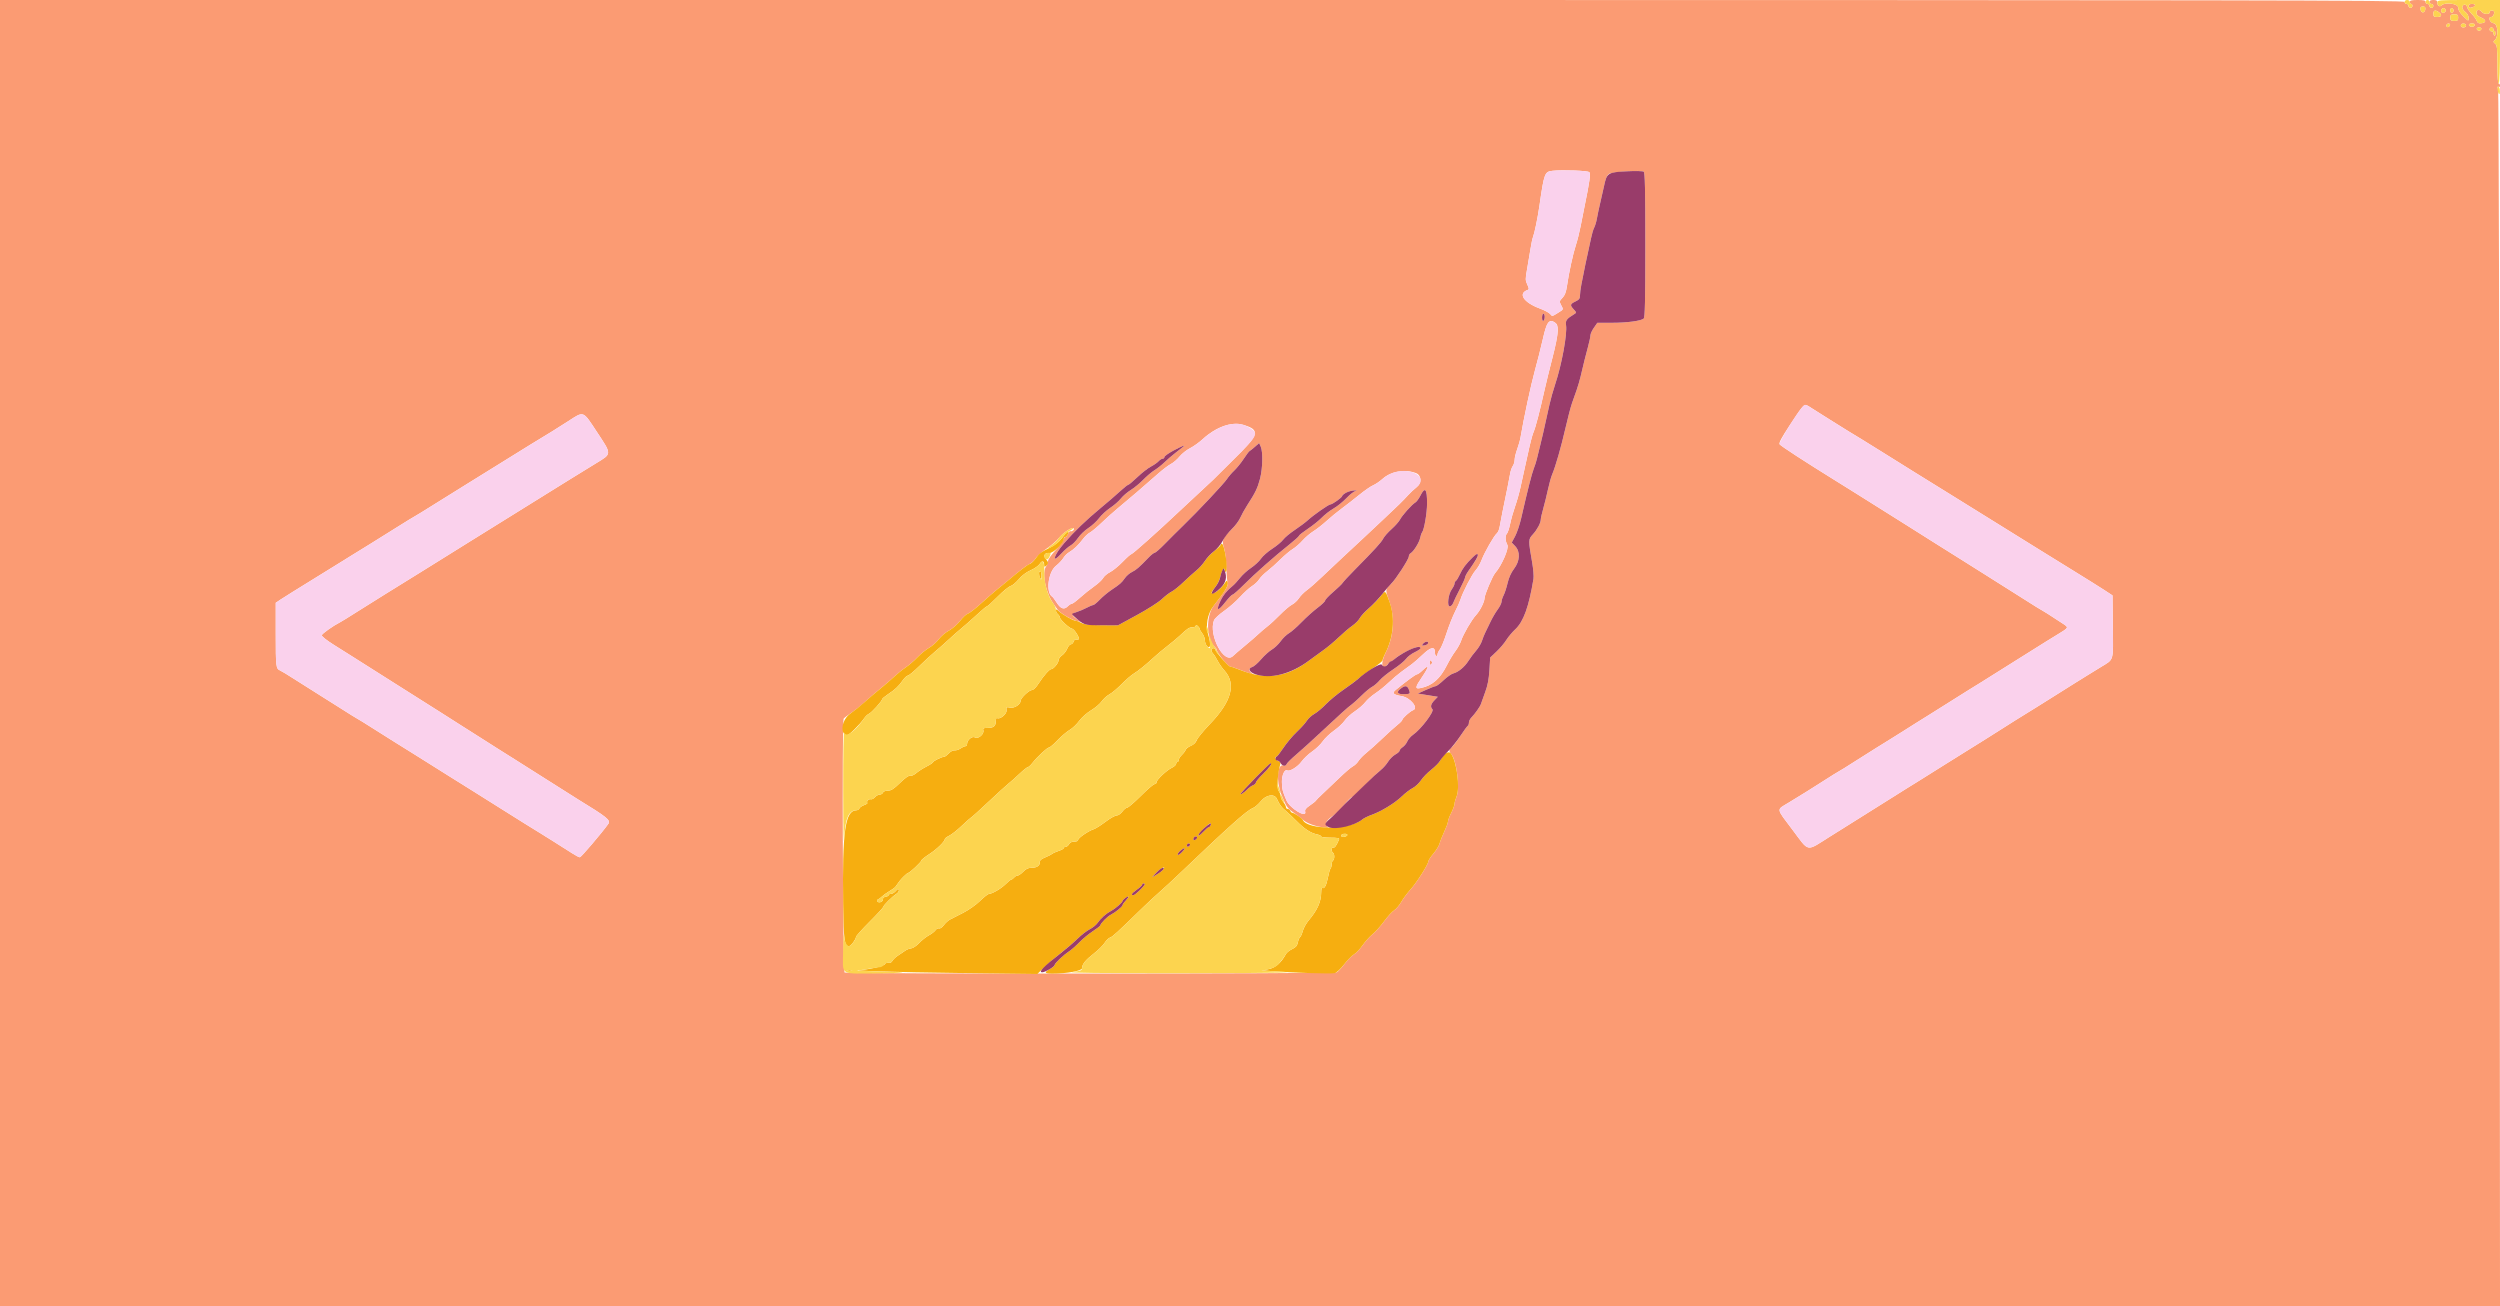
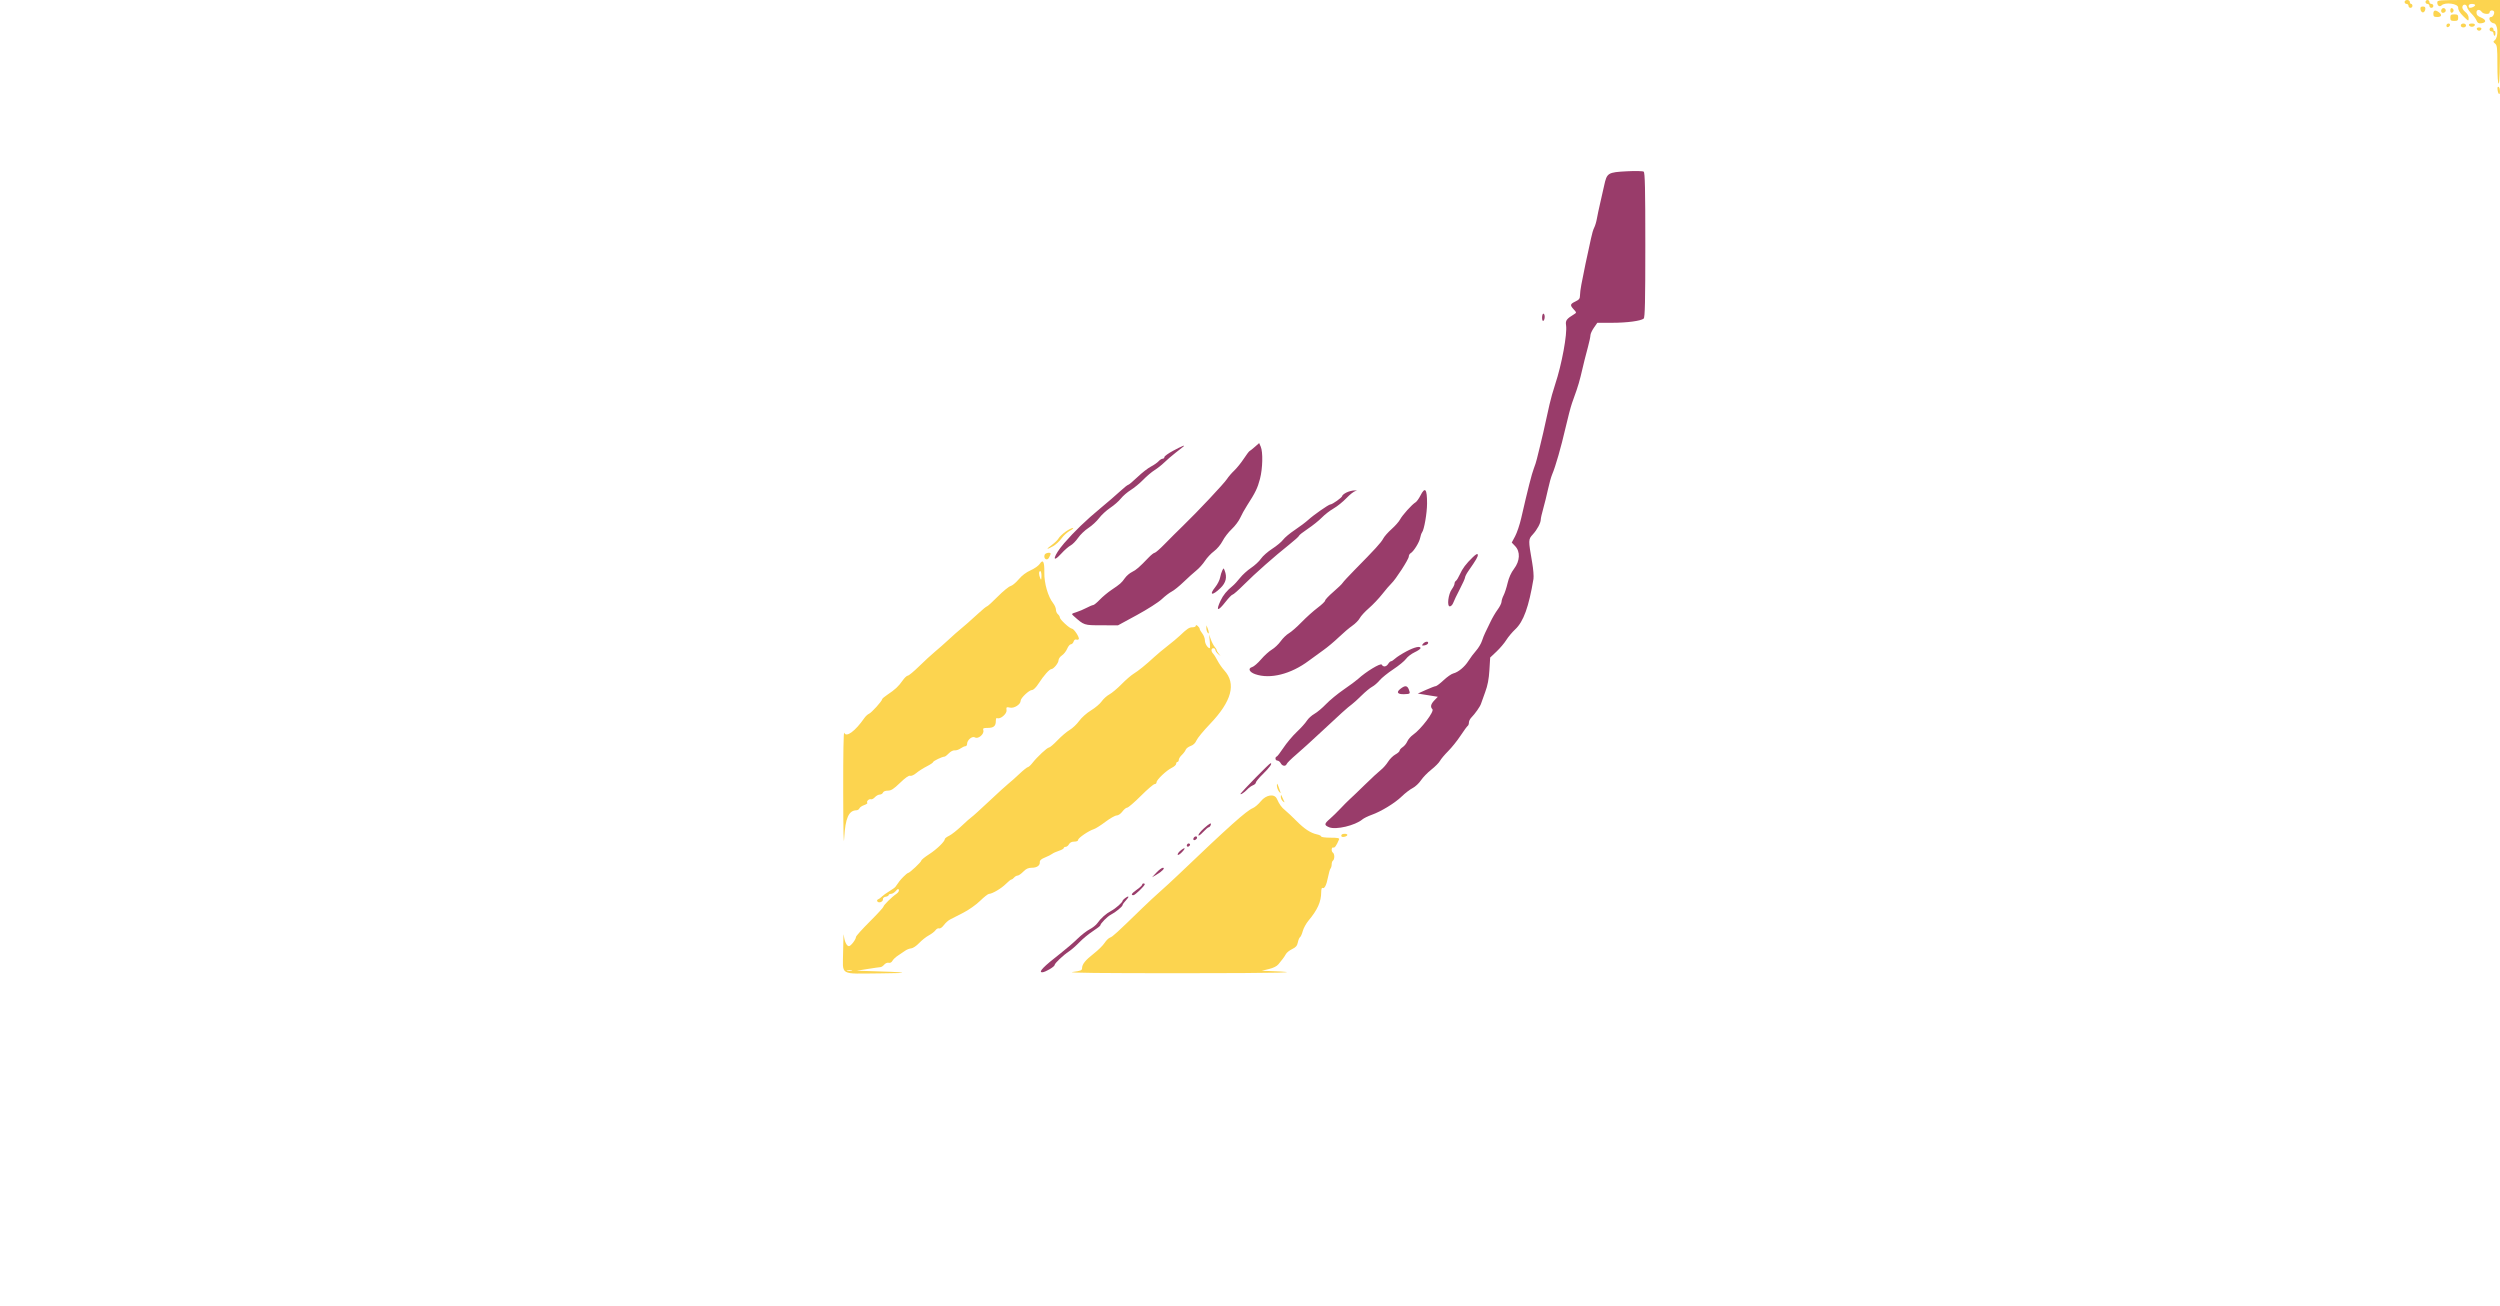
<svg xmlns="http://www.w3.org/2000/svg" id="svg" version="1.1" width="400" height="209" viewBox="0, 0, 400,209">
  <g id="svgg">
-     <path id="path0" d="M0.000 104.548 L 0.000 209.096 200.001 209.096 L 400.001 209.096 399.939 112.023 C 399.905 58.633,399.797 14.678,399.699 14.344 C 399.570 13.906,399.587 13.779,399.761 13.886 C 399.901 13.973,400.000 13.900,400.000 13.708 C 400.000 13.529,399.906 13.382,399.791 13.382 C 399.661 13.382,399.582 12.222,399.582 10.321 C 399.582 7.653,399.535 7.223,399.216 6.975 C 398.892 6.724,398.886 6.661,399.166 6.430 C 399.803 5.901,399.678 3.803,399.004 3.725 C 398.380 3.653,398.007 2.718,398.602 2.718 C 398.909 2.718,399.216 2.004,399.001 1.789 C 398.758 1.546,398.327 1.687,398.327 2.009 C 398.327 2.352,397.324 2.266,397.075 1.902 C 396.758 1.441,396.236 1.495,396.236 1.990 C 396.236 2.382,396.414 2.578,396.987 2.817 C 397.837 3.173,397.846 3.626,397.004 3.725 C 396.578 3.776,396.402 3.676,396.260 3.302 C 396.157 3.033,395.791 2.533,395.445 2.191 C 395.099 1.848,394.781 1.380,394.739 1.150 C 394.644 0.630,394.072 0.598,393.974 1.107 C 393.933 1.322,394.132 1.662,394.442 1.906 C 394.778 2.170,394.982 2.538,394.982 2.880 C 394.982 3.430,394.981 3.430,394.145 2.614 C 393.564 2.046,393.309 1.619,393.309 1.212 C 393.309 0.577,391.211 0.299,390.651 0.860 C 390.344 1.167,389.963 0.916,389.963 0.406 C 389.963 0.094,389.818 0.000,389.336 0.000 C 388.918 0.000,388.709 0.105,388.709 0.314 C 388.709 0.486,388.850 0.627,389.022 0.627 C 389.195 0.627,389.336 0.768,389.336 0.941 C 389.336 1.113,389.195 1.255,389.022 1.255 C 388.850 1.255,388.709 1.113,388.709 0.941 C 388.709 0.768,388.568 0.627,388.395 0.627 C 388.223 0.627,388.082 0.486,388.082 0.314 C 388.082 0.070,387.803 0.000,386.827 0.000 C 385.851 0.000,385.572 0.070,385.572 0.314 C 385.572 0.486,385.666 0.627,385.781 0.627 C 385.896 0.627,385.991 0.768,385.991 0.941 C 385.991 1.113,385.849 1.255,385.677 1.255 C 385.504 1.255,385.363 1.113,385.363 0.941 C 385.363 0.768,385.222 0.627,385.050 0.627 C 384.877 0.627,384.736 0.486,384.736 0.314 C 384.736 0.035,363.222 0.000,192.368 0.000 L 0.000 0.000 0.000 104.548 M394.982 0.941 C 394.982 1.278,395.173 1.328,395.696 1.128 C 396.205 0.932,396.088 0.627,395.504 0.627 C 395.179 0.627,394.982 0.746,394.982 0.941 M388.044 1.516 C 388.007 1.775,387.836 1.986,387.663 1.986 C 387.491 1.986,387.320 1.775,387.283 1.516 C 387.231 1.154,387.319 1.045,387.663 1.045 C 388.008 1.045,388.095 1.154,388.044 1.516 M391.323 1.687 C 391.323 1.849,391.158 2.012,390.957 2.051 C 390.596 2.121,390.447 1.677,390.734 1.390 C 390.954 1.170,391.323 1.357,391.323 1.687 M392.577 1.673 C 392.577 1.826,392.459 1.991,392.316 2.039 C 392.160 2.091,392.054 1.942,392.054 1.673 C 392.054 1.403,392.160 1.255,392.316 1.307 C 392.459 1.355,392.577 1.519,392.577 1.673 M390.225 1.964 C 390.779 2.385,390.664 2.718,389.963 2.718 C 389.434 2.718,389.336 2.637,389.336 2.196 C 389.336 1.621,389.661 1.536,390.225 1.964 M393.309 2.823 C 393.309 3.264,393.211 3.346,392.682 3.346 C 392.152 3.346,392.054 3.264,392.054 2.823 C 392.054 2.381,392.152 2.300,392.682 2.300 C 393.211 2.300,393.309 2.381,393.309 2.823 M392.006 4.012 C 391.877 4.400,391.427 4.464,391.427 4.095 C 391.427 3.913,391.576 3.764,391.758 3.764 C 391.940 3.764,392.052 3.875,392.006 4.012 M394.564 4.077 C 394.564 4.252,394.378 4.391,394.145 4.391 C 393.913 4.391,393.727 4.252,393.727 4.077 C 393.727 3.903,393.913 3.764,394.145 3.764 C 394.378 3.764,394.564 3.903,394.564 4.077 M395.975 4.025 C 395.927 4.169,395.715 4.286,395.504 4.286 C 395.294 4.286,395.082 4.169,395.034 4.025 C 394.979 3.860,395.151 3.764,395.504 3.764 C 395.858 3.764,396.030 3.860,395.975 4.025 M397.020 4.652 C 396.972 4.796,396.808 4.914,396.654 4.914 C 396.501 4.914,396.336 4.796,396.289 4.652 C 396.237 4.497,396.385 4.391,396.654 4.391 C 396.924 4.391,397.072 4.497,397.020 4.652 M398.955 4.717 C 398.955 4.896,399.025 4.999,399.111 4.946 C 399.198 4.893,399.268 5.066,399.268 5.332 C 399.268 5.597,399.198 5.771,399.111 5.718 C 399.025 5.665,398.955 5.485,398.955 5.320 C 398.955 5.154,398.813 5.018,398.641 5.018 C 398.468 5.018,398.327 4.877,398.327 4.705 C 398.327 4.532,398.468 4.391,398.641 4.391 C 398.813 4.391,398.955 4.538,398.955 4.717 M254.292 27.549 C 254.523 27.780,254.340 29.097,253.526 33.037 C 253.372 33.785,253.092 35.196,252.904 36.174 C 252.716 37.151,252.374 38.515,252.143 39.205 C 251.693 40.557,251.027 43.613,250.714 45.768 C 250.573 46.738,250.375 47.255,249.991 47.656 C 249.495 48.174,249.481 48.243,249.771 48.801 C 250.168 49.566,250.211 49.467,249.206 50.101 C 248.368 50.630,248.322 50.637,248.050 50.266 C 247.895 50.053,247.130 49.642,246.350 49.352 C 243.730 48.376,242.814 46.924,244.471 46.372 C 244.661 46.308,244.636 46.097,244.373 45.543 C 244.052 44.866,244.047 44.650,244.319 43.152 C 244.483 42.247,244.727 40.800,244.860 39.937 C 244.993 39.075,245.178 38.181,245.271 37.951 C 245.518 37.341,246.031 34.857,246.309 32.933 C 247.072 27.638,247.140 27.460,248.457 27.323 C 250.098 27.153,254.049 27.306,254.292 27.549 M263.251 39.205 C 263.251 48.194,263.193 50.807,262.990 50.974 C 262.530 51.354,260.316 51.647,257.910 51.647 L 255.572 51.647 255.021 52.442 C 254.717 52.879,254.470 53.420,254.470 53.644 C 254.470 53.868,254.292 54.710,254.073 55.515 C 253.684 56.949,253.444 57.910,252.900 60.220 C 252.751 60.852,252.462 61.840,252.258 62.415 C 252.055 62.990,251.722 63.931,251.519 64.506 C 251.316 65.081,250.848 66.869,250.478 68.479 C 249.773 71.545,248.878 74.662,248.347 75.902 C 248.175 76.304,247.872 77.386,247.675 78.306 C 247.477 79.226,247.138 80.605,246.920 81.371 C 246.702 82.136,246.524 82.922,246.524 83.116 C 246.524 83.669,245.953 84.738,245.243 85.515 C 244.518 86.309,244.516 86.372,245.149 90.016 C 245.329 91.051,245.422 92.227,245.355 92.629 C 244.617 97.082,243.761 99.454,242.450 100.680 C 241.958 101.140,241.308 101.916,241.005 102.404 C 240.703 102.893,239.999 103.723,239.442 104.249 L 238.428 105.206 238.305 107.229 C 238.218 108.660,238.022 109.681,237.636 110.716 C 237.335 111.521,237.033 112.368,236.963 112.598 C 236.830 113.038,236.008 114.209,235.389 114.839 C 235.188 115.044,235.024 115.394,235.024 115.618 C 235.024 115.841,234.938 116.077,234.833 116.141 C 234.728 116.206,234.194 116.941,233.647 117.774 C 233.100 118.607,232.480 119.412,232.270 119.562 C 231.812 119.889,231.786 120.188,232.179 120.632 C 233.057 121.624,233.627 126.065,233.053 127.439 C 232.872 127.872,232.723 128.407,232.723 128.626 C 232.723 128.846,232.488 129.490,232.201 130.058 C 231.913 130.625,231.678 131.248,231.678 131.442 C 231.678 131.636,231.410 132.368,231.081 133.069 C 230.753 133.770,230.418 134.621,230.336 134.959 C 230.253 135.297,229.816 136.016,229.364 136.556 C 228.912 137.096,228.542 137.656,228.542 137.800 C 228.542 138.267,226.678 141.217,225.705 142.290 C 225.183 142.865,224.510 143.769,224.208 144.299 C 223.907 144.829,223.388 145.440,223.055 145.658 C 222.723 145.875,221.992 146.680,221.430 147.446 C 220.869 148.211,220.039 149.136,219.586 149.500 C 219.133 149.864,218.426 150.650,218.016 151.246 C 217.605 151.842,216.981 152.500,216.629 152.708 C 216.276 152.916,215.599 153.602,215.123 154.232 C 214.647 154.863,214.090 155.468,213.886 155.577 C 213.435 155.819,135.515 155.844,135.130 155.603 C 134.862 155.435,134.711 115.424,134.976 114.994 C 135.041 114.889,135.584 114.473,136.183 114.068 C 136.781 113.663,137.755 112.885,138.346 112.338 C 138.938 111.791,140.059 110.826,140.839 110.193 C 141.619 109.561,142.641 108.679,143.109 108.234 C 143.577 107.789,144.384 107.140,144.902 106.792 C 145.420 106.444,146.268 105.715,146.785 105.172 C 147.303 104.629,148.150 103.938,148.667 103.636 C 149.185 103.334,149.878 102.718,150.209 102.268 C 150.539 101.818,151.264 101.202,151.820 100.900 C 152.376 100.597,153.188 99.890,153.624 99.328 C 154.060 98.767,154.614 98.255,154.854 98.191 C 155.094 98.127,156.044 97.391,156.964 96.554 C 157.884 95.718,159.046 94.705,159.547 94.302 C 160.047 93.900,160.651 93.409,160.887 93.212 C 163.508 91.027,164.128 90.546,164.703 90.253 C 165.070 90.066,165.528 89.646,165.721 89.318 C 165.914 88.991,166.676 88.314,167.414 87.814 C 168.151 87.314,169.070 86.519,169.456 86.049 C 170.201 85.139,171.545 84.282,171.810 84.547 C 171.984 84.721,171.459 85.127,171.238 84.990 C 171.163 84.944,170.996 85.138,170.866 85.422 C 170.737 85.706,170.545 85.938,170.440 85.938 C 170.335 85.938,170.193 86.150,170.125 86.409 C 170.056 86.668,169.482 87.427,168.847 88.096 C 168.190 88.790,167.692 89.508,167.688 89.769 C 167.684 90.020,167.543 90.407,167.374 90.631 C 166.922 91.229,166.999 92.952,167.548 94.519 C 167.991 95.785,168.199 96.162,169.216 97.539 C 169.655 98.133,171.508 99.214,172.399 99.396 C 172.954 99.509,172.980 99.493,172.627 99.265 C 171.406 98.476,171.326 98.226,172.208 97.949 C 172.658 97.807,173.399 97.494,173.855 97.252 C 174.311 97.009,174.785 96.811,174.910 96.811 C 175.035 96.811,175.509 96.423,175.964 95.949 C 176.418 95.475,177.261 94.772,177.836 94.387 C 179.231 93.452,179.445 93.264,179.983 92.498 C 180.235 92.139,180.749 91.697,181.125 91.516 C 181.789 91.197,182.287 90.764,183.785 89.201 C 184.182 88.786,184.615 88.447,184.747 88.447 C 184.879 88.447,185.605 87.812,186.360 87.036 C 187.115 86.260,188.423 84.958,189.266 84.142 C 191.610 81.876,195.880 77.334,196.325 76.632 C 196.544 76.288,197.059 75.688,197.470 75.300 C 197.881 74.911,198.566 74.064,198.992 73.418 C 199.418 72.771,199.837 72.213,199.922 72.177 C 200.007 72.142,200.389 71.838,200.771 71.502 L 201.464 70.892 201.716 71.463 C 202.093 72.318,202.031 74.973,201.594 76.634 C 201.208 78.102,200.855 78.828,199.535 80.870 C 199.144 81.476,198.646 82.374,198.428 82.867 C 198.210 83.359,197.604 84.164,197.081 84.654 C 195.659 85.986,195.434 86.526,195.835 87.647 C 196.030 88.189,196.182 89.433,196.216 90.748 C 196.247 91.955,196.345 93.106,196.432 93.305 C 196.583 93.646,195.973 94.631,194.206 96.904 C 192.919 98.557,193.006 102.383,194.355 103.503 C 194.527 103.646,194.668 103.849,194.668 103.955 C 194.668 104.401,196.473 106.639,196.834 106.639 C 196.947 106.639,197.612 106.864,198.311 107.139 C 199.922 107.773,200.790 108.015,200.261 107.684 C 199.752 107.364,199.805 106.881,200.366 106.723 C 200.625 106.650,201.260 106.096,201.777 105.491 C 202.295 104.886,203.069 104.186,203.497 103.936 C 203.925 103.687,204.562 103.082,204.913 102.593 C 205.264 102.104,205.855 101.532,206.226 101.322 C 206.597 101.112,207.512 100.311,208.259 99.541 C 209.007 98.772,210.159 97.737,210.821 97.242 C 211.482 96.747,212.023 96.227,212.023 96.085 C 212.023 95.944,212.611 95.323,213.330 94.705 C 214.049 94.087,214.721 93.438,214.824 93.262 C 214.928 93.087,215.774 92.170,216.706 91.225 C 220.012 87.873,220.989 86.803,221.308 86.186 C 221.485 85.843,222.092 85.153,222.657 84.653 C 223.221 84.152,223.830 83.461,224.011 83.116 C 224.371 82.427,225.938 80.689,226.476 80.382 C 226.662 80.275,227.017 79.788,227.264 79.300 C 228.015 77.815,228.335 78.196,228.329 80.571 C 228.325 82.100,227.867 84.749,227.531 85.178 C 227.429 85.309,227.290 85.711,227.222 86.071 C 227.087 86.786,226.179 88.243,225.703 88.510 C 225.539 88.602,225.405 88.845,225.405 89.049 C 225.405 89.470,223.307 92.722,222.617 93.368 C 221.613 94.310,221.613 94.314,222.276 96.169 C 223.239 98.863,223.018 101.834,221.652 104.548 C 220.820 106.201,221.123 107.429,222.073 106.255 C 222.275 106.006,222.528 105.802,222.636 105.802 C 222.743 105.802,222.999 105.617,223.204 105.390 C 223.690 104.854,226.305 103.502,226.858 103.502 C 227.575 103.502,227.340 103.893,226.343 104.362 C 225.824 104.606,225.202 105.083,224.961 105.421 C 224.720 105.759,223.804 106.510,222.926 107.090 C 222.047 107.670,221.061 108.467,220.734 108.860 C 220.407 109.253,219.874 109.712,219.550 109.880 C 219.225 110.048,218.458 110.681,217.845 111.287 C 217.233 111.893,216.531 112.530,216.286 112.703 C 215.702 113.114,214.355 114.327,211.291 117.199 C 209.911 118.492,208.156 120.084,207.390 120.735 C 206.624 121.386,205.941 122.067,205.871 122.248 C 205.791 122.459,205.591 122.537,205.318 122.466 C 204.374 122.219,204.176 124.993,204.990 127.038 C 205.814 129.106,205.945 129.298,207.034 130.058 C 207.612 130.460,208.242 130.944,208.434 131.133 C 208.973 131.666,210.340 132.195,211.575 132.349 C 212.513 132.466,212.635 132.446,212.330 132.222 C 211.860 131.879,212.272 131.166,213.319 130.507 C 213.699 130.269,214.474 129.505,215.042 128.811 C 215.610 128.116,216.174 127.548,216.295 127.548 C 216.417 127.548,217.368 126.678,218.408 125.614 C 219.449 124.550,220.592 123.454,220.949 123.178 C 221.306 122.901,221.819 122.318,222.090 121.881 C 222.361 121.444,222.888 120.920,223.262 120.716 C 223.636 120.511,223.941 120.235,223.941 120.102 C 223.941 119.969,224.162 119.715,224.432 119.538 C 224.702 119.362,225.033 118.951,225.168 118.626 C 225.303 118.301,225.718 117.823,226.089 117.564 C 227.371 116.670,229.531 113.817,229.186 113.473 C 228.822 113.108,228.922 112.660,229.504 112.053 L 230.048 111.485 228.446 111.227 L 226.845 110.969 228.164 110.378 C 228.889 110.053,229.592 109.784,229.726 109.781 C 229.860 109.778,230.425 109.349,230.981 108.828 C 231.537 108.308,232.227 107.825,232.514 107.755 C 233.312 107.563,234.351 106.702,234.957 105.733 C 235.257 105.254,235.806 104.521,236.178 104.105 C 236.550 103.688,236.972 102.983,237.116 102.536 C 237.260 102.090,237.500 101.490,237.650 101.202 C 237.800 100.915,238.164 100.162,238.459 99.530 C 238.754 98.897,239.275 98.003,239.616 97.543 C 239.958 97.083,240.241 96.519,240.245 96.289 C 240.250 96.059,240.401 95.588,240.581 95.243 C 240.761 94.898,241.047 94.016,241.218 93.282 C 241.417 92.423,241.783 91.613,242.248 91.004 C 243.201 89.756,243.274 88.265,242.424 87.379 L 241.879 86.809 242.420 85.799 C 242.718 85.243,243.156 83.941,243.393 82.906 C 244.442 78.327,245.100 75.737,245.411 74.961 C 245.595 74.501,245.819 73.795,245.909 73.393 C 246.000 72.990,246.209 72.143,246.374 71.511 C 246.648 70.460,247.049 68.700,247.921 64.715 C 248.097 63.910,248.508 62.452,248.834 61.474 C 249.877 58.349,250.783 53.426,250.570 52.045 C 250.451 51.274,250.638 51.020,251.885 50.260 C 252.258 50.032,252.255 50.003,251.803 49.514 C 251.170 48.830,251.207 48.648,252.065 48.239 C 252.656 47.957,252.797 47.772,252.797 47.275 C 252.797 46.937,252.895 46.159,253.015 45.547 C 253.584 42.654,253.879 41.221,254.085 40.355 C 254.208 39.838,254.422 38.850,254.559 38.160 C 254.696 37.470,254.927 36.687,255.072 36.421 C 255.217 36.155,255.413 35.496,255.507 34.957 C 255.602 34.419,255.825 33.366,256.002 32.619 C 256.180 31.871,256.478 30.549,256.666 29.680 C 256.918 28.517,257.128 28.026,257.464 27.815 C 258.005 27.476,262.599 27.185,262.990 27.465 C 263.194 27.611,263.251 30.202,263.251 39.205 M247.151 50.693 C 247.151 50.974,247.057 51.262,246.942 51.333 C 246.820 51.408,246.733 51.196,246.733 50.823 C 246.733 50.471,246.827 50.183,246.942 50.183 C 247.057 50.183,247.151 50.413,247.151 50.693 M249.242 52.940 C 249.242 53.510,248.871 55.405,248.417 57.150 C 247.963 58.896,247.392 61.218,247.148 62.311 C 246.384 65.728,245.685 68.420,245.386 69.089 C 245.228 69.443,244.943 70.439,244.753 71.302 C 244.563 72.164,244.229 73.670,244.010 74.647 C 243.792 75.625,243.460 77.130,243.274 77.993 C 243.088 78.855,242.702 80.220,242.416 81.025 C 242.131 81.830,241.775 83.081,241.627 83.806 C 241.479 84.531,241.250 85.232,241.118 85.364 C 240.797 85.685,240.827 86.550,241.181 87.190 C 241.475 87.722,240.269 90.499,239.226 91.688 C 238.798 92.177,237.535 95.167,237.528 95.709 C 237.521 96.295,236.808 97.715,236.182 98.390 C 235.458 99.170,234.114 101.478,233.778 102.518 C 233.637 102.955,233.222 103.707,232.855 104.191 C 232.489 104.675,231.883 105.682,231.509 106.430 C 230.429 108.590,229.187 109.681,227.359 110.076 C 226.358 110.291,226.386 110.001,227.524 108.333 C 228.665 106.660,228.715 106.186,227.640 107.228 C 227.262 107.594,226.847 107.893,226.716 107.893 C 226.510 107.893,225.042 108.967,223.314 110.383 C 222.684 110.899,222.930 111.158,224.255 111.377 C 225.661 111.610,227.040 113.312,226.085 113.634 C 225.627 113.789,224.360 114.930,224.360 115.188 C 224.360 115.293,224.017 115.648,223.599 115.975 C 223.180 116.303,222.101 117.277,221.200 118.139 C 220.299 119.002,219.147 120.037,218.640 120.439 C 218.133 120.842,217.560 121.430,217.367 121.747 C 217.174 122.064,216.763 122.457,216.454 122.620 C 216.144 122.783,215.182 123.606,214.315 124.449 C 213.448 125.291,212.256 126.426,211.667 126.970 C 211.078 127.515,210.564 128.032,210.526 128.120 C 210.487 128.208,210.065 128.545,209.589 128.868 C 208.946 129.304,208.751 129.560,208.829 129.861 C 209.124 130.987,206.389 129.354,205.833 128.071 C 205.214 126.644,205.112 126.225,205.102 125.072 C 205.093 123.992,205.560 123.015,205.965 123.265 C 206.335 123.494,207.648 122.681,208.243 121.854 C 208.596 121.363,209.366 120.634,209.955 120.234 C 210.543 119.833,211.297 119.109,211.630 118.625 C 211.963 118.141,212.776 117.364,213.436 116.899 C 214.096 116.434,214.864 115.717,215.143 115.306 C 215.421 114.896,216.154 114.224,216.773 113.813 C 217.391 113.403,218.146 112.741,218.449 112.344 C 218.753 111.946,219.477 111.308,220.060 110.927 C 220.642 110.546,221.593 109.778,222.172 109.221 C 222.752 108.663,223.679 107.878,224.233 107.475 C 224.787 107.073,225.536 106.526,225.898 106.260 C 226.259 105.995,227.039 105.313,227.630 104.744 C 228.897 103.528,229.587 103.385,229.587 104.339 C 229.587 104.684,229.681 104.966,229.796 104.966 C 229.911 104.966,230.005 104.838,230.005 104.681 C 230.005 104.524,230.178 104.171,230.388 103.896 C 230.599 103.622,231.076 102.457,231.448 101.307 C 231.820 100.157,232.435 98.604,232.815 97.857 C 233.194 97.109,233.574 96.262,233.658 95.975 C 233.989 94.852,235.527 91.865,236.081 91.270 C 236.402 90.925,236.842 90.173,237.059 89.597 C 237.523 88.366,239.045 85.704,239.502 85.325 C 239.678 85.179,239.876 84.717,239.943 84.297 C 240.059 83.569,240.584 80.928,241.198 77.993 C 241.354 77.245,241.542 76.262,241.615 75.808 C 241.689 75.354,241.883 74.792,242.046 74.559 C 242.209 74.326,242.342 73.878,242.342 73.563 C 242.342 73.248,242.525 72.493,242.748 71.884 C 242.971 71.276,243.216 70.403,243.292 69.942 C 243.758 67.123,244.981 61.431,245.581 59.285 C 245.969 57.902,246.535 55.664,246.839 54.313 C 247.467 51.522,247.841 50.986,248.747 51.579 C 249.157 51.848,249.242 52.081,249.242 52.940 M293.211 67.416 C 294.335 68.116,295.481 68.829,295.757 69.002 C 296.033 69.174,296.948 69.729,297.790 70.236 C 298.632 70.742,300.167 71.696,301.202 72.355 C 302.237 73.014,304.496 74.424,306.221 75.488 C 307.946 76.552,310.533 78.154,311.971 79.050 C 313.408 79.945,316.937 82.136,319.812 83.919 C 322.687 85.702,325.698 87.572,326.503 88.075 C 327.308 88.578,329.641 90.020,331.688 91.280 C 333.735 92.540,335.993 93.953,336.706 94.420 L 338.003 95.269 338.059 100.248 C 338.123 105.903,338.259 105.437,336.176 106.703 C 335.382 107.185,334.512 107.721,334.243 107.893 C 333.974 108.066,333.016 108.659,332.115 109.213 C 331.213 109.766,329.535 110.821,328.385 111.558 C 327.235 112.294,326.080 113.018,325.820 113.166 C 325.271 113.477,320.170 116.677,317.721 118.248 C 316.801 118.838,315.389 119.718,314.584 120.205 C 313.779 120.692,312.180 121.691,311.030 122.425 C 309.880 123.159,308.201 124.212,307.300 124.766 C 306.398 125.319,305.441 125.912,305.172 126.085 C 304.903 126.257,303.806 126.947,302.734 127.618 C 301.661 128.288,299.984 129.340,299.007 129.956 C 298.029 130.571,296.354 131.622,295.285 132.291 C 294.215 132.960,293.115 133.649,292.841 133.821 C 288.879 136.310,289.556 136.431,286.778 132.741 C 284.133 129.228,284.192 129.630,286.148 128.446 C 288.130 127.247,290.029 126.064,291.793 124.928 C 292.943 124.187,294.072 123.486,294.302 123.369 C 294.532 123.253,295.520 122.639,296.498 122.005 C 297.475 121.372,299.151 120.313,300.222 119.653 C 301.293 118.993,302.392 118.312,302.664 118.139 C 302.936 117.967,303.837 117.402,304.665 116.884 C 305.494 116.367,306.386 115.802,306.648 115.630 C 306.910 115.457,307.862 114.864,308.764 114.311 C 309.665 113.758,311.343 112.702,312.493 111.966 C 313.643 111.229,314.794 110.505,315.051 110.358 C 315.490 110.104,317.028 109.144,321.171 106.537 C 322.148 105.922,323.826 104.870,324.898 104.199 C 325.970 103.528,327.069 102.838,327.340 102.666 C 327.611 102.493,328.497 101.948,329.311 101.454 C 331.009 100.423,331.015 100.411,330.108 99.816 C 327.860 98.341,326.871 97.710,326.600 97.580 C 326.432 97.500,325.494 96.921,324.516 96.294 C 323.539 95.667,321.892 94.627,320.857 93.984 C 319.822 93.341,318.176 92.301,317.198 91.674 C 316.221 91.047,314.574 90.011,313.539 89.371 C 312.504 88.731,310.716 87.610,309.566 86.878 C 308.416 86.146,306.628 85.018,305.593 84.370 C 304.558 83.722,302.912 82.687,301.934 82.070 C 300.957 81.453,299.282 80.401,298.212 79.732 C 297.142 79.063,296.043 78.374,295.770 78.202 C 295.497 78.029,294.631 77.491,293.847 77.005 C 288.780 73.866,284.899 71.344,284.736 71.083 C 284.598 70.862,285.036 70.041,286.341 68.076 C 288.879 64.254,288.575 64.478,289.988 65.386 C 290.636 65.803,292.086 66.717,293.211 67.416 M95.503 69.106 C 97.913 72.757,97.917 72.568,95.392 74.110 C 94.275 74.792,92.440 75.921,91.315 76.619 C 90.190 77.317,89.041 78.029,88.763 78.202 C 82.560 82.045,79.114 84.187,75.218 86.621 C 73.237 87.859,71.123 89.176,70.522 89.548 C 69.921 89.920,68.525 90.789,67.421 91.479 C 65.136 92.907,64.967 93.012,61.565 95.108 C 60.193 95.954,58.129 97.247,56.979 97.982 C 55.829 98.716,54.699 99.413,54.469 99.530 C 53.317 100.117,51.536 101.376,51.489 101.638 C 51.458 101.814,52.248 102.444,53.435 103.189 C 54.535 103.879,55.970 104.783,56.625 105.198 C 58.731 106.533,62.589 108.976,63.819 109.753 C 67.295 111.948,68.262 112.560,70.465 113.955 C 71.788 114.792,73.481 115.871,74.229 116.352 C 74.976 116.833,76.180 117.596,76.904 118.048 C 77.628 118.501,78.851 119.279,79.623 119.777 C 80.394 120.276,81.636 121.057,82.384 121.513 C 83.131 121.969,85.342 123.368,87.297 124.623 C 89.252 125.878,91.558 127.336,92.420 127.863 C 97.134 130.746,97.743 131.236,97.333 131.815 C 96.331 133.231,92.978 137.167,92.774 137.167 C 92.632 137.167,92.047 136.859,91.475 136.482 C 90.902 136.106,89.606 135.283,88.593 134.653 C 87.581 134.023,86.528 133.366,86.254 133.194 C 85.980 133.021,84.879 132.340,83.808 131.680 C 82.737 131.020,81.061 129.968,80.084 129.342 C 79.106 128.716,77.224 127.533,75.902 126.713 C 74.579 125.892,72.697 124.716,71.720 124.099 C 70.742 123.482,69.067 122.429,67.998 121.760 C 66.928 121.091,65.828 120.403,65.554 120.230 C 65.280 120.058,64.179 119.372,63.108 118.706 C 62.037 118.041,60.361 116.984,59.383 116.357 C 58.406 115.731,57.418 115.122,57.188 115.003 C 56.958 114.885,55.829 114.183,54.679 113.444 C 53.528 112.705,51.741 111.578,50.706 110.940 C 49.671 110.302,48.024 109.261,47.047 108.627 C 46.069 107.993,45.070 107.388,44.827 107.282 C 44.149 106.986,44.119 106.741,44.119 101.423 L 44.119 96.450 44.903 95.921 C 45.335 95.630,47.710 94.148,50.183 92.628 C 52.656 91.109,54.914 89.712,55.201 89.525 C 55.489 89.338,55.886 89.089,56.083 88.973 C 56.800 88.550,61.425 85.677,63.670 84.261 C 64.935 83.463,66.158 82.713,66.388 82.596 C 66.618 82.478,68.076 81.582,69.629 80.603 C 71.181 79.624,73.534 78.159,74.856 77.348 C 76.179 76.536,78.437 75.135,79.875 74.236 C 82.665 72.489,87.535 69.490,88.299 69.047 C 88.553 68.900,89.702 68.172,90.852 67.430 C 93.477 65.735,93.215 65.640,95.503 69.106 M198.830 67.950 C 201.711 68.777,201.531 69.449,197.332 73.559 C 197.014 73.870,196.191 74.689,195.504 75.379 C 194.816 76.069,194.182 76.698,194.094 76.777 C 193.389 77.414,190.240 80.349,188.709 81.795 C 185.282 85.032,181.220 88.657,181.020 88.657 C 180.911 88.657,180.291 89.207,179.643 89.880 C 178.994 90.554,178.084 91.298,177.620 91.534 C 177.156 91.771,176.649 92.203,176.493 92.494 C 176.337 92.786,175.695 93.383,175.066 93.820 C 174.437 94.258,173.430 95.063,172.827 95.609 C 172.225 96.155,171.623 96.602,171.491 96.602 C 171.358 96.602,171.056 96.795,170.820 97.031 C 170.248 97.604,169.691 97.403,169.054 96.394 C 168.776 95.953,168.464 95.540,168.360 95.476 C 167.298 94.819,167.690 91.536,168.951 90.537 C 169.407 90.176,169.935 89.618,170.125 89.297 C 170.315 88.976,170.716 88.568,171.016 88.389 C 171.797 87.927,172.556 87.210,173.237 86.292 C 173.561 85.854,174.075 85.367,174.378 85.210 C 174.681 85.054,175.548 84.330,176.304 83.602 C 177.061 82.875,178.198 81.856,178.832 81.338 C 180.196 80.224,183.320 77.543,185.246 75.833 C 186.000 75.163,186.947 74.444,187.350 74.235 C 187.752 74.026,188.375 73.490,188.733 73.044 C 189.091 72.598,189.844 72.000,190.406 71.716 C 190.967 71.432,191.898 70.764,192.473 70.231 C 194.501 68.351,197.045 67.438,198.830 67.950 M189.326 71.469 C 189.216 71.561,188.657 72.002,188.082 72.449 C 187.507 72.896,186.707 73.584,186.304 73.979 C 185.902 74.374,185.196 74.932,184.736 75.220 C 184.276 75.507,183.456 76.201,182.913 76.761 C 182.371 77.321,181.477 78.058,180.927 78.399 C 180.377 78.740,179.661 79.357,179.336 79.769 C 179.012 80.181,178.250 80.847,177.645 81.249 C 177.039 81.652,176.235 82.392,175.858 82.894 C 175.482 83.397,174.714 84.106,174.152 84.470 C 173.590 84.834,172.844 85.549,172.494 86.058 C 172.143 86.567,171.602 87.115,171.291 87.276 C 170.980 87.437,170.321 88.013,169.827 88.555 C 168.156 90.391,168.556 88.888,170.263 86.913 C 171.870 85.055,173.818 83.177,176.059 81.328 C 177.151 80.426,178.558 79.212,179.186 78.631 C 179.813 78.050,180.409 77.574,180.511 77.574 C 180.612 77.574,181.275 77.019,181.984 76.341 C 182.692 75.663,183.661 74.906,184.136 74.660 C 184.611 74.414,185.166 74.028,185.371 73.803 C 185.575 73.577,185.868 73.393,186.023 73.393 C 186.178 73.393,186.304 73.275,186.305 73.131 C 186.305 72.987,186.940 72.529,187.716 72.113 C 189.083 71.380,189.746 71.115,189.326 71.469 M226.552 75.691 C 227.460 76.036,227.507 77.298,226.638 77.970 C 226.250 78.270,225.649 78.830,225.303 79.215 C 224.512 80.095,223.688 80.903,221.372 83.069 C 220.361 84.015,218.885 85.400,218.091 86.147 C 217.297 86.895,215.831 88.259,214.833 89.179 C 213.836 90.099,212.337 91.511,211.502 92.316 C 210.668 93.121,209.598 94.062,209.124 94.407 C 208.651 94.752,208.065 95.342,207.823 95.719 C 207.581 96.095,207.086 96.555,206.723 96.740 C 206.360 96.924,205.499 97.653,204.809 98.358 C 204.119 99.064,203.225 99.890,202.823 100.194 C 202.420 100.499,201.762 101.060,201.359 101.441 C 200.957 101.823,199.969 102.678,199.164 103.341 C 198.359 104.005,197.508 104.736,197.274 104.966 C 195.860 106.356,193.336 101.620,194.233 99.260 C 194.339 98.981,195.068 98.303,195.854 97.752 C 196.639 97.202,197.791 96.192,198.412 95.509 C 199.034 94.825,199.897 94.042,200.330 93.769 C 200.763 93.496,201.277 93.010,201.472 92.689 C 201.667 92.369,202.255 91.777,202.778 91.375 C 203.301 90.972,204.254 90.119,204.896 89.479 C 205.538 88.839,206.414 88.104,206.842 87.846 C 207.270 87.587,207.975 86.973,208.410 86.481 C 208.845 85.989,209.624 85.324,210.141 85.003 C 210.659 84.681,211.610 83.937,212.256 83.349 C 212.901 82.760,214.006 81.856,214.710 81.338 C 215.414 80.821,216.669 79.843,217.499 79.167 C 218.329 78.490,219.321 77.805,219.702 77.646 C 220.084 77.486,220.769 77.019,221.224 76.608 C 222.543 75.417,224.805 75.027,226.552 75.691 M216.892 78.557 C 216.637 78.607,215.978 79.121,215.428 79.701 C 214.878 80.280,213.957 81.023,213.381 81.351 C 212.805 81.679,211.958 82.335,211.499 82.808 C 211.040 83.281,210.029 84.092,209.252 84.610 C 208.476 85.128,207.841 85.629,207.841 85.722 C 207.841 85.815,207.148 86.443,206.301 87.117 C 203.898 89.029,200.826 91.742,199.054 93.518 C 198.164 94.409,197.337 95.139,197.215 95.139 C 197.093 95.139,196.588 95.656,196.094 96.289 C 194.845 97.889,194.498 97.817,195.283 96.120 C 195.692 95.238,196.299 94.494,197.210 93.759 C 197.481 93.540,198.016 92.961,198.399 92.472 C 198.782 91.982,199.582 91.257,200.175 90.859 C 200.769 90.461,201.481 89.800,201.757 89.389 C 202.033 88.978,202.841 88.266,203.552 87.806 C 204.264 87.346,205.052 86.691,205.304 86.350 C 205.556 86.009,206.394 85.310,207.167 84.796 C 207.940 84.283,208.910 83.553,209.323 83.175 C 210.172 82.398,212.590 80.711,212.856 80.711 C 213.173 80.711,214.741 79.596,214.746 79.367 C 214.752 79.036,216.005 78.467,216.728 78.468 C 217.170 78.468,217.218 78.494,216.892 78.557 M235.978 89.843 C 235.684 90.283,235.213 90.972,234.932 91.375 C 234.650 91.777,234.415 92.237,234.408 92.395 C 234.402 92.554,234.021 93.401,233.562 94.277 C 233.103 95.153,232.635 96.129,232.521 96.445 C 232.408 96.762,232.159 97.020,231.968 97.020 C 231.482 97.020,231.720 95.049,232.301 94.263 C 232.533 93.949,232.723 93.552,232.723 93.382 C 232.723 93.212,232.825 93.009,232.950 92.932 C 233.074 92.855,233.350 92.403,233.563 91.927 C 233.997 90.955,234.574 90.188,235.651 89.152 C 236.561 88.276,236.753 88.683,235.978 89.843 M228.490 102.927 C 228.443 103.071,228.181 103.221,227.908 103.261 C 227.475 103.324,227.447 103.291,227.689 103.000 C 228.016 102.605,228.614 102.551,228.490 102.927 M228.751 106.012 C 228.751 106.402,228.806 106.458,229.002 106.262 C 229.197 106.067,229.197 105.956,229.002 105.761 C 228.806 105.565,228.751 105.621,228.751 106.012 M225.416 110.327 C 225.674 111.006,225.648 111.033,224.695 111.069 C 223.610 111.110,223.357 110.772,224.059 110.220 C 224.808 109.631,225.162 109.659,225.416 110.327 " stroke="none" fill="#fb9b73" fill-rule="evenodd" />
-     <path id="path1" d="M248.457 27.323 C 247.140 27.460,247.072 27.638,246.309 32.933 C 246.031 34.857,245.518 37.341,245.271 37.951 C 245.178 38.181,244.993 39.075,244.860 39.937 C 244.727 40.800,244.483 42.247,244.319 43.152 C 244.047 44.650,244.052 44.866,244.373 45.543 C 244.636 46.097,244.661 46.308,244.471 46.372 C 242.814 46.924,243.730 48.376,246.350 49.352 C 247.130 49.642,247.895 50.053,248.050 50.266 C 248.322 50.637,248.368 50.630,249.206 50.101 C 250.211 49.467,250.168 49.566,249.771 48.801 C 249.481 48.243,249.495 48.174,249.991 47.656 C 250.375 47.255,250.573 46.738,250.714 45.768 C 251.027 43.613,251.693 40.557,252.143 39.205 C 252.374 38.515,252.716 37.151,252.904 36.174 C 253.092 35.196,253.372 33.785,253.526 33.037 C 254.340 29.097,254.523 27.780,254.292 27.549 C 254.049 27.306,250.098 27.153,248.457 27.323 M247.822 51.556 C 247.501 51.781,247.252 52.478,246.839 54.313 C 246.535 55.664,245.969 57.902,245.581 59.285 C 244.981 61.431,243.758 67.123,243.292 69.942 C 243.216 70.403,242.971 71.276,242.748 71.884 C 242.525 72.493,242.342 73.248,242.342 73.563 C 242.342 73.878,242.209 74.326,242.046 74.559 C 241.883 74.792,241.689 75.354,241.615 75.808 C 241.542 76.262,241.354 77.245,241.198 77.993 C 240.584 80.928,240.059 83.569,239.943 84.297 C 239.876 84.717,239.678 85.179,239.502 85.325 C 239.045 85.704,237.523 88.366,237.059 89.597 C 236.842 90.173,236.402 90.925,236.081 91.270 C 235.527 91.865,233.989 94.852,233.658 95.975 C 233.574 96.262,233.194 97.109,232.815 97.857 C 232.435 98.604,231.820 100.157,231.448 101.307 C 231.076 102.457,230.599 103.622,230.388 103.896 C 230.178 104.171,230.005 104.524,230.005 104.681 C 230.005 104.838,229.911 104.966,229.796 104.966 C 229.681 104.966,229.587 104.684,229.587 104.339 C 229.587 103.385,228.897 103.528,227.630 104.744 C 227.039 105.313,226.259 105.995,225.898 106.260 C 225.536 106.526,224.787 107.073,224.233 107.475 C 223.679 107.878,222.752 108.663,222.172 109.221 C 221.593 109.778,220.642 110.546,220.060 110.927 C 219.477 111.308,218.753 111.946,218.449 112.344 C 218.146 112.741,217.391 113.403,216.773 113.813 C 216.154 114.224,215.421 114.896,215.143 115.306 C 214.864 115.717,214.096 116.434,213.436 116.899 C 212.776 117.364,211.963 118.141,211.630 118.625 C 211.297 119.109,210.543 119.833,209.955 120.234 C 209.366 120.634,208.596 121.363,208.243 121.854 C 207.648 122.681,206.335 123.494,205.965 123.265 C 205.560 123.015,205.093 123.992,205.102 125.072 C 205.112 126.225,205.214 126.644,205.833 128.071 C 206.389 129.354,209.124 130.987,208.829 129.861 C 208.751 129.560,208.946 129.304,209.589 128.868 C 210.065 128.545,210.487 128.208,210.526 128.120 C 210.564 128.032,211.078 127.515,211.667 126.970 C 212.256 126.426,213.448 125.291,214.315 124.449 C 215.182 123.606,216.144 122.783,216.454 122.620 C 216.763 122.457,217.174 122.064,217.367 121.747 C 217.560 121.430,218.133 120.842,218.640 120.439 C 219.147 120.037,220.299 119.002,221.200 118.139 C 222.101 117.277,223.180 116.303,223.599 115.975 C 224.017 115.648,224.360 115.293,224.360 115.188 C 224.360 114.930,225.627 113.789,226.085 113.634 C 227.040 113.312,225.661 111.610,224.255 111.377 C 222.930 111.158,222.684 110.899,223.314 110.383 C 225.042 108.967,226.510 107.893,226.716 107.893 C 226.847 107.893,227.262 107.594,227.640 107.228 C 228.715 106.186,228.665 106.660,227.524 108.333 C 226.386 110.001,226.358 110.291,227.359 110.076 C 229.187 109.681,230.429 108.590,231.509 106.430 C 231.883 105.682,232.489 104.675,232.855 104.191 C 233.222 103.707,233.637 102.955,233.778 102.518 C 234.114 101.478,235.458 99.170,236.182 98.390 C 236.808 97.715,237.521 96.295,237.528 95.709 C 237.535 95.167,238.798 92.177,239.226 91.688 C 240.269 90.499,241.475 87.722,241.181 87.190 C 240.827 86.550,240.797 85.685,241.118 85.364 C 241.250 85.232,241.479 84.531,241.627 83.806 C 241.775 83.081,242.131 81.830,242.416 81.025 C 242.702 80.220,243.088 78.855,243.274 77.993 C 243.460 77.130,243.792 75.625,244.010 74.647 C 244.229 73.670,244.563 72.164,244.753 71.302 C 244.943 70.439,245.228 69.443,245.386 69.089 C 245.685 68.420,246.384 65.728,247.148 62.311 C 247.392 61.218,247.963 58.896,248.417 57.150 C 249.398 53.376,249.476 52.057,248.747 51.579 C 248.314 51.295,248.198 51.293,247.822 51.556 M288.473 65.001 C 287.397 66.190,284.562 70.804,284.736 71.083 C 284.899 71.344,288.780 73.866,293.847 77.005 C 294.631 77.491,295.497 78.029,295.770 78.202 C 296.043 78.374,297.142 79.063,298.212 79.732 C 299.282 80.401,300.957 81.453,301.934 82.070 C 302.912 82.687,304.558 83.722,305.593 84.370 C 306.628 85.018,308.416 86.146,309.566 86.878 C 310.716 87.610,312.504 88.731,313.539 89.371 C 314.574 90.011,316.221 91.047,317.198 91.674 C 318.176 92.301,319.822 93.341,320.857 93.984 C 321.892 94.627,323.539 95.667,324.516 96.294 C 325.494 96.921,326.432 97.500,326.600 97.580 C 326.871 97.710,327.860 98.341,330.108 99.816 C 331.015 100.411,331.009 100.423,329.311 101.454 C 328.497 101.948,327.611 102.493,327.340 102.666 C 327.069 102.838,325.970 103.528,324.898 104.199 C 323.826 104.870,322.148 105.922,321.171 106.537 C 317.028 109.144,315.490 110.104,315.051 110.358 C 314.794 110.505,313.643 111.229,312.493 111.966 C 311.343 112.702,309.665 113.758,308.764 114.311 C 307.862 114.864,306.910 115.457,306.648 115.630 C 306.386 115.802,305.494 116.367,304.665 116.884 C 303.837 117.402,302.936 117.967,302.664 118.139 C 302.392 118.312,301.293 118.993,300.222 119.653 C 299.151 120.313,297.475 121.372,296.498 122.005 C 295.520 122.639,294.532 123.253,294.302 123.369 C 294.072 123.486,292.943 124.187,291.793 124.928 C 290.029 126.064,288.130 127.247,286.148 128.446 C 284.192 129.630,284.133 129.228,286.778 132.741 C 289.556 136.431,288.879 136.310,292.841 133.821 C 293.115 133.649,294.215 132.960,295.285 132.291 C 296.354 131.622,298.029 130.571,299.007 129.956 C 299.984 129.340,301.661 128.288,302.734 127.618 C 303.806 126.947,304.903 126.257,305.172 126.085 C 305.441 125.912,306.398 125.319,307.300 124.766 C 308.201 124.212,309.880 123.159,311.030 122.425 C 312.180 121.691,313.779 120.692,314.584 120.205 C 315.389 119.718,316.801 118.838,317.721 118.248 C 320.170 116.677,325.271 113.477,325.820 113.166 C 326.080 113.018,327.235 112.294,328.385 111.558 C 329.535 110.821,331.213 109.766,332.115 109.213 C 333.016 108.659,333.974 108.066,334.243 107.893 C 334.512 107.721,335.382 107.185,336.176 106.703 C 338.259 105.437,338.123 105.903,338.059 100.248 L 338.003 95.269 336.706 94.420 C 335.993 93.953,333.735 92.540,331.688 91.280 C 329.641 90.020,327.308 88.578,326.503 88.075 C 325.698 87.572,322.687 85.702,319.812 83.919 C 316.937 82.136,313.408 79.945,311.971 79.050 C 310.533 78.154,307.946 76.552,306.221 75.488 C 304.496 74.424,302.237 73.014,301.202 72.355 C 300.167 71.696,298.632 70.742,297.790 70.236 C 296.948 69.729,296.033 69.174,295.757 69.002 C 295.481 68.829,294.335 68.116,293.211 67.416 C 292.086 66.717,290.636 65.803,289.988 65.386 C 288.867 64.666,288.793 64.647,288.473 65.001 M90.852 67.430 C 89.702 68.172,88.553 68.900,88.299 69.047 C 87.535 69.490,82.665 72.489,79.875 74.236 C 78.437 75.135,76.179 76.536,74.856 77.348 C 73.534 78.159,71.181 79.624,69.629 80.603 C 68.076 81.582,66.618 82.478,66.388 82.596 C 66.158 82.713,64.935 83.463,63.670 84.261 C 61.425 85.677,56.800 88.550,56.083 88.973 C 55.886 89.089,55.489 89.338,55.201 89.525 C 54.914 89.712,52.656 91.109,50.183 92.628 C 47.710 94.148,45.335 95.630,44.903 95.921 L 44.119 96.450 44.119 101.423 C 44.119 106.741,44.149 106.986,44.827 107.282 C 45.070 107.388,46.069 107.993,47.047 108.627 C 48.024 109.261,49.671 110.302,50.706 110.940 C 51.741 111.578,53.528 112.705,54.679 113.444 C 55.829 114.183,56.958 114.885,57.188 115.003 C 57.418 115.122,58.406 115.731,59.383 116.357 C 60.361 116.984,62.037 118.041,63.108 118.706 C 64.179 119.372,65.280 120.058,65.554 120.230 C 65.828 120.403,66.928 121.091,67.998 121.760 C 69.067 122.429,70.742 123.482,71.720 124.099 C 72.697 124.716,74.579 125.892,75.902 126.713 C 77.224 127.533,79.106 128.716,80.084 129.342 C 81.061 129.968,82.737 131.020,83.808 131.680 C 84.879 132.340,85.980 133.021,86.254 133.194 C 86.528 133.366,87.581 134.023,88.593 134.653 C 89.606 135.283,90.902 136.106,91.475 136.482 C 92.047 136.859,92.632 137.167,92.774 137.167 C 92.978 137.167,96.331 133.231,97.333 131.815 C 97.743 131.236,97.134 130.746,92.420 127.863 C 91.558 127.336,89.252 125.878,87.297 124.623 C 85.342 123.368,83.131 121.969,82.384 121.513 C 81.636 121.057,80.394 120.276,79.623 119.777 C 78.851 119.279,77.628 118.501,76.904 118.048 C 76.180 117.596,74.976 116.833,74.229 116.352 C 73.481 115.871,71.788 114.792,70.465 113.955 C 68.262 112.560,67.295 111.948,63.819 109.753 C 62.589 108.976,58.731 106.533,56.625 105.198 C 55.970 104.783,54.535 103.879,53.435 103.189 C 52.248 102.444,51.458 101.814,51.489 101.638 C 51.536 101.376,53.317 100.117,54.469 99.530 C 54.699 99.413,55.829 98.716,56.979 97.982 C 58.129 97.247,60.193 95.954,61.565 95.108 C 64.967 93.012,65.136 92.907,67.421 91.479 C 68.525 90.789,69.921 89.920,70.522 89.548 C 71.123 89.176,73.237 87.859,75.218 86.621 C 79.114 84.187,82.560 82.045,88.763 78.202 C 89.041 78.029,90.190 77.317,91.315 76.619 C 92.440 75.921,94.275 74.792,95.392 74.110 C 97.917 72.568,97.913 72.757,95.503 69.106 C 93.215 65.640,93.477 65.735,90.852 67.430 M196.550 67.944 C 195.389 68.180,193.608 69.179,192.473 70.231 C 191.898 70.764,190.967 71.432,190.406 71.716 C 189.844 72.000,189.091 72.598,188.733 73.044 C 188.375 73.490,187.752 74.026,187.350 74.235 C 186.947 74.444,186.000 75.163,185.246 75.833 C 183.320 77.543,180.196 80.224,178.832 81.338 C 178.198 81.856,177.061 82.875,176.304 83.602 C 175.548 84.330,174.681 85.054,174.378 85.210 C 174.075 85.367,173.561 85.854,173.237 86.292 C 172.556 87.210,171.797 87.927,171.016 88.389 C 170.716 88.568,170.315 88.976,170.125 89.297 C 169.935 89.618,169.407 90.176,168.951 90.537 C 167.690 91.536,167.298 94.819,168.360 95.476 C 168.464 95.540,168.776 95.953,169.054 96.394 C 169.691 97.403,170.248 97.604,170.820 97.031 C 171.056 96.795,171.358 96.602,171.491 96.602 C 171.623 96.602,172.225 96.155,172.827 95.609 C 173.430 95.063,174.437 94.258,175.066 93.820 C 175.695 93.383,176.337 92.786,176.493 92.494 C 176.649 92.203,177.156 91.771,177.620 91.534 C 178.084 91.298,178.994 90.554,179.643 89.880 C 180.291 89.207,180.911 88.657,181.020 88.657 C 181.220 88.657,185.282 85.032,188.709 81.795 C 190.240 80.349,193.389 77.414,194.094 76.777 C 194.182 76.698,194.816 76.069,195.504 75.379 C 196.191 74.689,197.014 73.870,197.332 73.559 C 201.071 69.899,201.367 69.398,200.239 68.630 C 199.043 67.816,198.070 67.635,196.550 67.944 M223.049 75.576 C 222.497 75.733,221.681 76.195,221.224 76.608 C 220.769 77.019,220.084 77.486,219.702 77.646 C 219.321 77.805,218.329 78.490,217.499 79.167 C 216.669 79.843,215.414 80.821,214.710 81.338 C 214.006 81.856,212.901 82.760,212.256 83.349 C 211.610 83.937,210.659 84.681,210.141 85.003 C 209.624 85.324,208.845 85.989,208.410 86.481 C 207.975 86.973,207.270 87.587,206.842 87.846 C 206.414 88.104,205.538 88.839,204.896 89.479 C 204.254 90.119,203.301 90.972,202.778 91.375 C 202.255 91.777,201.667 92.369,201.472 92.689 C 201.277 93.010,200.763 93.496,200.330 93.769 C 199.897 94.042,199.034 94.825,198.412 95.509 C 197.791 96.192,196.639 97.202,195.854 97.752 C 195.068 98.303,194.339 98.981,194.233 99.260 C 193.336 101.620,195.860 106.356,197.274 104.966 C 197.508 104.736,198.359 104.005,199.164 103.341 C 199.969 102.678,200.957 101.823,201.359 101.441 C 201.762 101.060,202.420 100.499,202.823 100.194 C 203.225 99.890,204.119 99.064,204.809 98.358 C 205.499 97.653,206.360 96.924,206.723 96.740 C 207.086 96.555,207.581 96.095,207.823 95.719 C 208.065 95.342,208.651 94.752,209.124 94.407 C 209.598 94.062,210.668 93.121,211.502 92.316 C 212.337 91.511,213.836 90.099,214.833 89.179 C 215.831 88.259,217.297 86.895,218.091 86.147 C 218.885 85.400,220.361 84.015,221.372 83.069 C 223.688 80.903,224.512 80.095,225.303 79.215 C 225.649 78.830,226.250 78.270,226.638 77.970 C 228.599 76.455,226.013 74.731,223.049 75.576 M229.002 106.262 C 228.806 106.458,228.751 106.402,228.751 106.012 C 228.751 105.621,228.806 105.565,229.002 105.761 C 229.197 105.956,229.197 106.067,229.002 106.262 " stroke="none" fill="#fad1ec" fill-rule="evenodd" />
-     <path id="path2" d="M169.949 86.043 C 169.481 86.686,168.864 87.184,168.008 87.611 C 166.513 88.358,166.255 88.556,165.643 89.428 C 165.385 89.795,164.983 90.156,164.749 90.231 C 164.391 90.344,163.140 91.309,160.887 93.208 C 160.651 93.407,160.047 93.900,159.547 94.302 C 159.046 94.705,157.884 95.718,156.964 96.554 C 156.044 97.391,155.094 98.127,154.854 98.191 C 154.614 98.255,154.060 98.767,153.624 99.328 C 153.188 99.890,152.376 100.597,151.820 100.900 C 151.264 101.202,150.539 101.818,150.209 102.268 C 149.878 102.718,149.185 103.334,148.667 103.636 C 148.150 103.938,147.303 104.629,146.785 105.172 C 146.268 105.715,145.420 106.444,144.902 106.792 C 144.384 107.140,143.577 107.789,143.109 108.234 C 142.641 108.679,141.620 109.561,140.841 110.193 C 140.062 110.826,138.904 111.814,138.270 112.389 C 137.635 112.964,136.639 113.766,136.057 114.171 C 134.709 115.109,134.330 117.298,135.451 117.672 C 135.716 117.760,137.540 115.978,138.285 114.904 C 138.498 114.597,138.837 114.283,139.039 114.204 C 139.431 114.052,141.140 112.163,141.140 111.881 C 141.140 111.789,141.519 111.461,141.984 111.154 C 143.198 110.350,143.772 109.817,144.403 108.906 C 144.710 108.464,145.089 108.102,145.247 108.102 C 145.404 108.102,146.215 107.433,147.048 106.615 C 147.881 105.796,149.032 104.738,149.605 104.262 C 150.178 103.787,151.061 103.010,151.567 102.537 C 152.072 102.063,152.642 101.546,152.834 101.387 C 154.065 100.365,155.622 99.001,156.603 98.085 C 157.231 97.499,157.821 97.020,157.914 97.020 C 158.008 97.020,158.780 96.319,159.629 95.461 C 160.478 94.604,161.403 93.844,161.684 93.774 C 161.964 93.703,162.552 93.217,162.990 92.694 C 163.493 92.092,164.193 91.561,164.894 91.251 C 165.504 90.982,166.159 90.523,166.349 90.233 C 166.734 89.646,167.067 89.708,167.067 90.367 C 167.067 90.727,167.120 90.755,167.381 90.538 C 167.784 90.204,167.777 89.931,167.356 89.465 C 166.868 88.926,167.139 88.405,167.865 88.486 C 168.489 88.556,170.204 86.909,170.204 86.239 C 170.204 86.074,170.295 85.938,170.406 85.938 C 170.517 85.938,170.708 85.750,170.831 85.520 C 171.257 84.724,170.647 85.086,169.949 86.043 M195.295 87.183 C 195.295 87.293,194.862 87.714,194.332 88.118 C 193.803 88.523,193.108 89.256,192.788 89.748 C 192.469 90.240,191.855 90.925,191.423 91.270 C 190.992 91.615,190.073 92.444,189.381 93.111 C 188.689 93.778,187.831 94.471,187.475 94.649 C 187.118 94.828,186.404 95.375,185.886 95.865 C 185.369 96.355,183.581 97.498,181.913 98.404 L 178.881 100.052 176.268 100.032 C 174.261 100.017,173.508 99.932,173.027 99.668 C 172.682 99.478,172.266 99.322,172.104 99.322 C 171.733 99.320,170.044 98.358,169.420 97.792 C 169.038 97.446,168.949 97.427,168.949 97.690 C 168.949 97.869,169.090 98.132,169.263 98.275 C 169.435 98.418,169.577 98.654,169.577 98.799 C 169.577 99.121,171.149 100.572,171.511 100.584 C 171.836 100.595,172.758 102.006,172.604 102.256 C 172.541 102.356,172.361 102.389,172.202 102.328 C 172.033 102.263,171.858 102.396,171.777 102.651 C 171.701 102.889,171.506 103.084,171.343 103.084 C 171.179 103.084,170.911 103.406,170.747 103.800 C 170.582 104.193,170.205 104.675,169.908 104.869 C 169.609 105.065,169.366 105.423,169.364 105.670 C 169.360 106.100,168.558 107.051,168.188 107.063 C 167.900 107.072,166.980 108.117,166.214 109.305 C 165.776 109.984,165.357 110.403,165.116 110.403 C 164.659 110.403,163.304 111.688,163.304 112.121 C 163.304 112.704,162.277 113.367,161.604 113.219 C 161.023 113.092,160.986 113.121,161.045 113.654 C 161.110 114.245,159.976 115.168,159.526 114.889 C 159.419 114.823,159.331 115.038,159.331 115.367 C 159.331 116.175,158.983 116.466,158.020 116.466 C 157.334 116.466,157.230 116.524,157.332 116.846 C 157.519 117.435,156.506 118.304,156.001 117.988 C 155.559 117.712,154.731 118.399,154.731 119.041 C 154.731 119.235,154.611 119.394,154.464 119.394 C 154.317 119.394,153.965 119.556,153.682 119.754 C 153.399 119.953,152.974 120.090,152.739 120.059 C 152.496 120.027,152.096 120.233,151.812 120.535 C 151.537 120.827,151.219 121.066,151.105 121.066 C 150.747 121.066,149.294 121.767,149.294 121.939 C 149.294 122.030,148.837 122.336,148.279 122.620 C 147.720 122.903,146.966 123.384,146.603 123.690 C 146.227 124.005,145.805 124.193,145.624 124.123 C 145.419 124.044,144.848 124.444,144.012 125.252 C 142.985 126.245,142.581 126.503,142.056 126.503 C 141.660 126.503,141.345 126.629,141.273 126.817 C 141.207 126.989,140.976 127.130,140.760 127.130 C 140.545 127.130,140.195 127.322,139.983 127.556 C 139.771 127.790,139.481 127.937,139.338 127.882 C 139.041 127.768,138.565 128.249,138.771 128.455 C 138.846 128.530,138.617 128.693,138.263 128.817 C 137.908 128.940,137.567 129.176,137.504 129.340 C 137.441 129.505,137.221 129.642,137.016 129.646 C 135.224 129.680,134.752 133.025,134.908 144.590 C 134.989 150.555,135.104 151.385,135.844 151.385 C 136.132 151.385,136.958 150.294,136.958 149.912 C 136.958 149.770,137.946 148.668,139.153 147.464 C 140.361 146.259,141.349 145.183,141.349 145.072 C 141.349 144.840,142.728 143.477,143.440 143.004 C 143.704 142.828,143.876 142.552,143.821 142.389 C 143.746 142.163,143.630 142.202,143.326 142.558 C 143.107 142.813,142.761 143.021,142.557 143.021 C 142.352 143.021,142.185 143.109,142.185 143.216 C 142.185 143.323,141.973 143.441,141.715 143.477 C 141.428 143.518,141.254 143.680,141.270 143.893 C 141.301 144.297,140.581 144.556,140.371 144.216 C 140.293 144.090,140.345 143.948,140.487 143.901 C 140.629 143.854,140.904 143.653,141.099 143.455 C 141.294 143.257,141.830 142.871,142.290 142.599 C 142.750 142.326,143.193 142.004,143.275 141.882 C 143.826 141.067,144.027 140.815,144.553 140.278 C 144.879 139.947,145.212 139.676,145.294 139.676 C 145.534 139.676,147.412 137.914,147.414 137.687 C 147.415 137.573,147.978 137.118,148.665 136.675 C 149.875 135.896,151.176 134.635,151.176 134.242 C 151.176 134.136,151.484 133.904,151.860 133.725 C 152.236 133.547,153.134 132.839,153.856 132.153 C 154.577 131.466,155.293 130.831,155.447 130.742 C 155.601 130.653,156.861 129.513,158.247 128.208 C 159.633 126.904,161.032 125.630,161.356 125.377 C 161.680 125.125,162.462 124.429,163.095 123.830 C 163.727 123.232,164.340 122.741,164.456 122.740 C 164.572 122.740,164.902 122.440,165.188 122.074 C 165.962 121.084,167.553 119.603,167.842 119.603 C 167.982 119.603,168.593 119.081,169.202 118.444 C 169.811 117.806,170.686 117.062,171.147 116.791 C 171.608 116.520,172.292 115.872,172.667 115.350 C 173.053 114.812,173.877 114.079,174.570 113.658 C 175.243 113.250,176.011 112.598,176.277 112.209 C 176.543 111.821,177.091 111.326,177.494 111.109 C 177.897 110.893,178.768 110.163,179.431 109.487 C 180.093 108.811,180.960 108.058,181.359 107.814 C 182.142 107.335,183.324 106.376,184.702 105.104 C 185.181 104.662,186.137 103.864,186.827 103.331 C 187.517 102.798,188.381 102.078,188.747 101.730 C 189.971 100.567,190.274 100.366,190.800 100.366 C 191.087 100.366,191.323 100.260,191.323 100.131 C 191.323 99.969,191.419 99.977,191.636 100.157 C 191.809 100.300,191.950 100.508,191.950 100.620 C 191.950 100.731,192.138 101.062,192.368 101.354 C 192.598 101.647,192.786 102.149,192.786 102.470 C 192.786 102.791,192.951 103.220,193.152 103.422 C 193.671 103.945,193.773 102.977,193.338 101.649 C 192.837 100.117,193.185 98.193,194.195 96.916 C 195.935 94.712,196.575 93.664,196.439 93.236 C 196.301 92.803,196.286 92.807,195.919 93.367 C 195.469 94.053,194.461 94.911,194.093 94.922 C 193.710 94.933,193.764 94.780,194.448 93.924 C 194.788 93.499,195.157 92.741,195.268 92.238 C 195.487 91.255,195.923 90.591,195.923 91.241 C 195.923 91.452,196.019 91.549,196.150 91.468 C 196.557 91.217,195.922 86.984,195.477 86.984 C 195.377 86.984,195.295 87.074,195.295 87.183 M166.246 91.741 C 166.280 92.598,166.619 92.963,166.635 92.159 C 166.643 91.728,166.555 91.375,166.440 91.375 C 166.325 91.375,166.238 91.539,166.246 91.741 M220.914 95.372 C 220.572 95.830,219.747 96.678,219.081 97.257 C 218.415 97.836,217.731 98.580,217.560 98.910 C 217.389 99.240,216.850 99.786,216.361 100.123 C 215.873 100.460,214.900 101.288,214.199 101.963 C 213.498 102.637,212.391 103.565,211.737 104.025 C 211.084 104.485,210.042 105.242,209.423 105.707 C 205.837 108.401,202.531 108.836,198.352 107.164 C 197.630 106.875,196.939 106.639,196.816 106.639 C 196.537 106.639,194.459 104.263,194.459 103.944 C 194.459 103.816,194.318 103.711,194.145 103.711 C 193.761 103.711,193.735 104.210,194.101 104.585 C 194.250 104.737,194.568 105.244,194.810 105.712 C 195.051 106.179,195.533 106.873,195.881 107.254 C 197.839 109.398,197.084 112.208,193.566 115.870 C 192.533 116.945,191.593 118.094,191.477 118.423 C 191.343 118.802,191.006 119.129,190.553 119.318 C 190.161 119.482,189.781 119.778,189.709 119.975 C 189.636 120.173,189.358 120.542,189.090 120.795 C 188.823 121.048,188.604 121.401,188.604 121.579 C 188.604 121.757,188.510 121.903,188.395 121.903 C 188.280 121.903,188.186 122.039,188.186 122.207 C 188.186 122.374,187.880 122.657,187.507 122.836 C 186.655 123.244,185.050 124.762,185.050 125.159 C 185.050 125.323,184.909 125.457,184.737 125.457 C 184.565 125.457,183.577 126.304,182.541 127.339 C 181.505 128.374,180.519 129.221,180.350 129.221 C 180.182 129.221,179.835 129.503,179.580 129.848 C 179.313 130.209,178.924 130.476,178.664 130.476 C 178.415 130.476,177.608 130.933,176.870 131.492 C 176.131 132.051,175.294 132.580,175.009 132.667 C 174.192 132.919,172.504 134.072,172.504 134.379 C 172.504 134.548,172.261 134.658,171.884 134.658 C 171.478 134.658,171.187 134.802,171.040 135.076 C 170.917 135.306,170.679 135.494,170.510 135.494 C 170.342 135.494,170.204 135.581,170.204 135.687 C 170.204 135.793,169.851 135.993,169.420 136.132 C 168.988 136.271,168.505 136.490,168.346 136.619 C 168.186 136.748,167.669 137.009,167.196 137.199 C 166.612 137.433,166.347 137.663,166.370 137.911 C 166.423 138.475,165.920 138.840,165.089 138.840 C 164.527 138.840,164.179 138.999,163.722 139.467 C 163.385 139.812,162.976 140.094,162.814 140.094 C 162.651 140.094,162.401 140.235,162.258 140.408 C 162.115 140.580,161.918 140.721,161.821 140.721 C 161.724 140.721,161.323 141.044,160.929 141.437 C 160.205 142.161,158.742 143.021,158.235 143.021 C 158.084 143.021,157.445 143.524,156.816 144.137 C 156.171 144.767,154.988 145.601,154.104 146.050 C 153.241 146.489,152.296 146.972,152.005 147.123 C 151.713 147.275,151.265 147.681,151.010 148.026 C 150.743 148.388,150.424 148.606,150.256 148.541 C 150.096 148.480,149.838 148.612,149.682 148.834 C 149.526 149.056,149.044 149.428,148.609 149.661 C 148.175 149.893,147.477 150.447,147.058 150.891 C 146.635 151.340,146.071 151.717,145.787 151.740 C 145.507 151.763,145.076 151.931,144.829 152.113 C 144.582 152.295,144.072 152.640,143.696 152.879 C 143.319 153.119,142.911 153.501,142.789 153.729 C 142.646 153.997,142.426 154.106,142.167 154.038 C 141.934 153.977,141.690 154.068,141.586 154.255 C 141.409 154.571,139.297 155.086,137.794 155.179 C 135.586 155.316,142.957 155.550,153.713 155.683 L 165.973 155.836 167.088 154.750 C 167.700 154.154,168.898 153.129,169.749 152.473 C 170.599 151.817,171.795 150.793,172.404 150.196 C 173.014 149.600,173.893 148.918,174.357 148.682 C 174.821 148.445,175.370 148.008,175.577 147.710 C 176.123 146.925,176.952 146.187,177.793 145.736 C 178.511 145.351,179.613 144.380,179.613 144.133 C 179.613 143.962,180.300 143.454,180.541 143.446 C 180.649 143.443,180.484 143.704,180.175 144.026 C 179.866 144.349,179.613 144.701,179.613 144.810 C 179.613 145.044,178.476 145.977,177.731 146.354 C 177.184 146.632,176.059 147.771,176.059 148.048 C 176.059 148.136,175.518 148.561,174.856 148.991 C 174.195 149.422,173.231 150.216,172.713 150.755 C 172.196 151.294,171.443 151.954,171.040 152.221 C 170.072 152.862,168.740 154.131,168.740 154.412 C 168.740 154.535,168.411 154.813,168.008 155.030 C 166.997 155.575,167.092 155.776,168.360 155.776 C 170.723 155.776,173.131 155.337,173.131 154.905 C 173.131 154.279,173.666 153.615,175.013 152.569 C 175.698 152.037,176.473 151.271,176.734 150.867 C 176.995 150.463,177.397 150.074,177.627 150.002 C 178.013 149.881,178.670 149.279,182.848 145.217 C 183.676 144.412,184.910 143.266,185.590 142.671 C 186.270 142.076,187.598 140.853,188.540 139.953 C 196.670 132.186,199.430 129.719,200.462 129.294 C 200.784 129.161,201.357 128.667,201.736 128.196 C 202.576 127.150,203.911 126.949,204.301 127.810 C 204.719 128.735,205.041 129.180,205.646 129.667 C 205.984 129.939,206.780 130.688,207.416 131.331 C 208.703 132.632,209.698 133.286,210.716 133.502 C 211.090 133.581,211.396 133.732,211.396 133.838 C 211.396 133.944,212.064 134.030,212.882 134.030 C 213.990 134.030,214.340 134.097,214.257 134.292 C 213.827 135.307,213.556 135.690,213.330 135.605 C 213.018 135.488,212.970 136.245,213.278 136.435 C 213.393 136.506,213.487 136.788,213.487 137.062 C 213.487 137.336,213.393 137.618,213.278 137.689 C 213.163 137.761,213.068 138.030,213.068 138.287 C 213.068 138.545,212.988 138.845,212.889 138.955 C 212.790 139.064,212.602 139.708,212.472 140.385 C 212.227 141.657,211.904 142.265,211.581 142.066 C 211.479 142.003,211.394 142.310,211.393 142.748 C 211.386 144.277,210.814 145.560,209.361 147.297 C 208.982 147.751,208.569 148.503,208.444 148.970 C 208.318 149.436,208.122 149.875,208.008 149.947 C 207.893 150.018,207.735 150.395,207.656 150.783 C 207.545 151.327,207.335 151.573,206.744 151.853 C 206.322 152.053,205.871 152.414,205.743 152.654 C 204.985 154.070,204.023 154.889,202.901 155.075 L 201.882 155.244 203.555 155.385 C 206.573 155.638,212.988 155.842,213.545 155.702 C 213.873 155.620,214.475 155.067,215.049 154.320 C 215.576 153.635,216.291 152.907,216.638 152.702 C 216.985 152.497,217.605 151.842,218.016 151.246 C 218.426 150.650,219.133 149.864,219.586 149.500 C 220.039 149.136,220.869 148.211,221.430 147.446 C 221.992 146.680,222.723 145.875,223.055 145.658 C 223.388 145.440,223.907 144.829,224.208 144.299 C 224.510 143.769,225.183 142.865,225.705 142.290 C 226.678 141.217,228.542 138.267,228.542 137.800 C 228.542 137.656,228.912 137.096,229.364 136.556 C 229.816 136.016,230.253 135.297,230.336 134.959 C 230.418 134.621,230.753 133.770,231.081 133.069 C 231.410 132.368,231.678 131.636,231.678 131.442 C 231.678 131.248,231.913 130.625,232.201 130.058 C 232.488 129.490,232.723 128.846,232.723 128.626 C 232.723 128.407,232.872 127.872,233.053 127.439 C 233.636 126.042,233.075 121.784,232.145 120.551 C 231.775 120.060,231.023 120.567,230.405 121.723 C 230.243 122.027,229.616 122.665,229.011 123.140 C 228.407 123.615,227.661 124.385,227.353 124.850 C 227.045 125.316,226.448 125.873,226.026 126.088 C 225.604 126.303,224.823 126.903,224.290 127.420 C 223.192 128.488,220.995 129.831,219.446 130.383 C 218.871 130.587,218.212 130.912,217.982 131.105 C 215.963 132.797,209.168 132.841,208.438 131.167 C 208.329 130.918,207.058 130.058,206.798 130.058 C 206.674 130.058,206.519 129.916,206.453 129.744 C 206.387 129.571,206.202 129.430,206.041 129.430 C 205.881 129.430,205.750 129.302,205.750 129.145 C 205.750 128.988,205.562 128.620,205.332 128.328 C 205.102 128.035,204.914 127.620,204.914 127.405 C 204.914 127.190,204.771 126.811,204.597 126.562 C 204.283 126.114,204.411 123.746,204.825 122.361 C 204.939 121.978,204.876 121.854,204.523 121.761 C 204.107 121.653,203.874 121.066,204.247 121.066 C 204.340 121.066,204.834 120.433,205.344 119.659 C 205.855 118.884,206.816 117.739,207.480 117.114 C 208.144 116.489,208.868 115.684,209.090 115.325 C 209.312 114.967,209.857 114.469,210.301 114.219 C 210.746 113.969,211.584 113.267,212.164 112.659 C 212.743 112.050,214.007 111.009,214.973 110.344 C 215.938 109.679,217.040 108.861,217.422 108.526 C 217.804 108.191,218.812 107.465,219.663 106.912 C 220.514 106.359,221.213 105.784,221.217 105.635 C 221.220 105.485,221.403 105.015,221.622 104.589 C 222.962 101.991,223.237 98.912,222.357 96.377 C 221.667 94.392,221.654 94.382,220.914 95.372 M203.315 122.431 C 203.247 122.606,202.686 123.241,202.068 123.842 C 201.450 124.443,200.943 125.055,200.942 125.201 C 200.942 125.348,200.729 125.549,200.470 125.648 C 200.212 125.747,199.813 126.035,199.584 126.289 C 199.114 126.811,198.290 127.319,198.522 126.944 C 198.771 126.541,203.131 122.125,203.287 122.118 C 203.369 122.115,203.382 122.255,203.315 122.431 M193.698 132.044 C 193.632 132.216,193.495 132.358,193.394 132.358 C 193.293 132.358,192.882 132.710,192.481 133.142 C 192.063 133.592,191.750 133.798,191.746 133.625 C 191.741 133.337,193.357 131.748,193.668 131.736 C 193.751 131.733,193.764 131.871,193.698 132.044 M215.578 133.588 C 215.578 133.829,214.771 134.039,214.643 133.831 C 214.588 133.743,214.604 133.610,214.677 133.537 C 214.878 133.336,215.578 133.376,215.578 133.588 M191.532 134.018 C 191.532 134.265,191.124 134.529,190.974 134.379 C 190.824 134.229,191.088 133.821,191.335 133.821 C 191.443 133.821,191.532 133.910,191.532 134.018 M190.299 135.347 C 190.030 135.615,189.758 135.408,189.957 135.086 C 190.034 134.962,190.193 134.919,190.310 134.991 C 190.453 135.080,190.449 135.197,190.299 135.347 M189.117 136.341 C 188.781 136.691,188.473 136.878,188.432 136.755 C 188.391 136.632,188.578 136.349,188.847 136.125 C 189.612 135.487,189.795 135.633,189.117 136.341 M186.037 139.205 C 185.854 139.407,185.393 139.750,185.011 139.968 L 184.318 140.364 185.038 139.602 C 185.774 138.823,186.727 138.445,186.037 139.205 M183.168 141.472 C 183.168 141.724,181.608 143.231,181.347 143.231 C 180.874 143.231,181.061 142.934,181.918 142.328 C 182.375 142.005,182.750 141.652,182.750 141.544 C 182.750 141.437,182.844 141.349,182.959 141.349 C 183.074 141.349,183.168 141.404,183.168 141.472 M135.546 155.293 C 135.748 155.346,136.077 155.346,136.278 155.293 C 136.479 155.241,136.315 155.197,135.912 155.197 C 135.510 155.197,135.345 155.241,135.546 155.293 " stroke="none" fill="#f6ae10" fill-rule="evenodd" />
    <path id="path3" d="M260.324 27.404 C 257.250 27.565,257.105 27.655,256.666 29.680 C 256.478 30.549,256.180 31.871,256.002 32.619 C 255.825 33.366,255.602 34.419,255.507 34.957 C 255.413 35.496,255.217 36.155,255.072 36.421 C 254.927 36.687,254.696 37.470,254.559 38.160 C 254.422 38.850,254.208 39.838,254.085 40.355 C 253.879 41.221,253.584 42.654,253.015 45.547 C 252.895 46.159,252.797 46.937,252.797 47.275 C 252.797 47.772,252.656 47.957,252.065 48.239 C 251.207 48.648,251.170 48.830,251.803 49.514 C 252.255 50.003,252.258 50.032,251.885 50.260 C 250.638 51.020,250.451 51.274,250.570 52.045 C 250.783 53.426,249.877 58.349,248.834 61.474 C 248.508 62.452,248.097 63.910,247.921 64.715 C 247.049 68.700,246.648 70.460,246.374 71.511 C 246.209 72.143,246.000 72.990,245.909 73.393 C 245.819 73.795,245.595 74.501,245.411 74.961 C 245.100 75.737,244.442 78.327,243.393 82.906 C 243.156 83.941,242.718 85.243,242.420 85.799 L 241.879 86.809 242.424 87.379 C 243.274 88.265,243.201 89.756,242.248 91.004 C 241.783 91.613,241.417 92.423,241.218 93.282 C 241.047 94.016,240.761 94.898,240.581 95.243 C 240.401 95.588,240.250 96.059,240.245 96.289 C 240.241 96.519,239.958 97.083,239.616 97.543 C 239.275 98.003,238.754 98.897,238.459 99.530 C 238.164 100.162,237.800 100.915,237.650 101.202 C 237.500 101.490,237.260 102.090,237.116 102.536 C 236.972 102.983,236.550 103.688,236.178 104.105 C 235.806 104.521,235.257 105.254,234.957 105.733 C 234.351 106.702,233.312 107.563,232.514 107.755 C 232.227 107.825,231.537 108.308,230.981 108.828 C 230.425 109.349,229.860 109.778,229.726 109.781 C 229.592 109.784,228.889 110.053,228.164 110.378 L 226.845 110.969 228.446 111.227 L 230.048 111.485 229.504 112.053 C 228.922 112.660,228.822 113.108,229.186 113.473 C 229.531 113.817,227.371 116.670,226.089 117.564 C 225.718 117.823,225.303 118.301,225.168 118.626 C 225.033 118.951,224.702 119.362,224.432 119.538 C 224.162 119.715,223.941 119.969,223.941 120.102 C 223.941 120.235,223.636 120.511,223.262 120.716 C 222.888 120.920,222.361 121.444,222.090 121.881 C 221.819 122.318,221.306 122.901,220.949 123.178 C 220.592 123.454,219.434 124.527,218.376 125.562 C 217.318 126.597,216.232 127.637,215.962 127.873 C 215.693 128.109,215.037 128.768,214.503 129.337 C 213.970 129.906,213.193 130.664,212.778 131.021 C 211.859 131.813,211.840 132.022,212.656 132.360 C 213.740 132.809,216.812 132.085,217.982 131.105 C 218.212 130.912,218.871 130.587,219.446 130.383 C 220.995 129.831,223.192 128.488,224.290 127.420 C 224.823 126.903,225.604 126.303,226.026 126.088 C 226.448 125.873,227.045 125.316,227.353 124.850 C 227.661 124.385,228.407 123.615,229.011 123.140 C 229.616 122.665,230.239 122.035,230.396 121.741 C 230.554 121.446,231.144 120.744,231.709 120.179 C 232.274 119.614,233.165 118.501,233.689 117.706 C 234.213 116.910,234.728 116.206,234.833 116.141 C 234.938 116.077,235.024 115.841,235.024 115.618 C 235.024 115.394,235.188 115.044,235.389 114.839 C 236.008 114.209,236.830 113.038,236.963 112.598 C 237.033 112.368,237.335 111.521,237.636 110.716 C 238.022 109.681,238.218 108.660,238.305 107.229 L 238.428 105.206 239.442 104.249 C 239.999 103.723,240.703 102.893,241.005 102.404 C 241.308 101.916,241.958 101.140,242.450 100.680 C 243.761 99.454,244.617 97.082,245.355 92.629 C 245.422 92.227,245.329 91.051,245.149 90.016 C 244.516 86.372,244.518 86.309,245.243 85.515 C 245.953 84.738,246.524 83.669,246.524 83.116 C 246.524 82.922,246.702 82.136,246.920 81.371 C 247.138 80.605,247.477 79.226,247.675 78.306 C 247.872 77.386,248.175 76.304,248.347 75.902 C 248.878 74.662,249.773 71.545,250.478 68.479 C 250.848 66.869,251.316 65.081,251.519 64.506 C 251.722 63.931,252.055 62.990,252.258 62.415 C 252.462 61.840,252.751 60.852,252.900 60.220 C 253.444 57.910,253.684 56.949,254.073 55.515 C 254.292 54.710,254.470 53.868,254.470 53.644 C 254.470 53.420,254.717 52.879,255.021 52.442 L 255.572 51.647 257.910 51.647 C 260.316 51.647,262.530 51.354,262.990 50.974 C 263.193 50.807,263.251 48.194,263.251 39.205 C 263.251 30.202,263.194 27.611,262.990 27.465 C 262.846 27.362,261.647 27.334,260.324 27.404 M246.733 50.823 C 246.733 51.196,246.820 51.408,246.942 51.333 C 247.057 51.262,247.151 50.974,247.151 50.693 C 247.151 50.413,247.057 50.183,246.942 50.183 C 246.827 50.183,246.733 50.471,246.733 50.823 M200.771 71.502 C 200.389 71.838,200.007 72.142,199.922 72.177 C 199.837 72.213,199.418 72.771,198.992 73.418 C 198.566 74.064,197.881 74.911,197.470 75.300 C 197.059 75.688,196.544 76.288,196.325 76.632 C 195.880 77.334,191.610 81.876,189.266 84.142 C 188.423 84.958,187.115 86.260,186.360 87.036 C 185.605 87.812,184.879 88.447,184.747 88.447 C 184.615 88.447,184.182 88.786,183.785 89.201 C 182.287 90.764,181.789 91.197,181.125 91.516 C 180.749 91.697,180.235 92.139,179.983 92.498 C 179.445 93.264,179.231 93.452,177.836 94.387 C 177.261 94.772,176.418 95.475,175.964 95.949 C 175.509 96.423,175.035 96.811,174.910 96.811 C 174.785 96.811,174.311 97.009,173.855 97.252 C 173.399 97.494,172.658 97.807,172.208 97.949 C 171.415 98.198,171.402 98.217,171.790 98.562 C 173.479 100.062,173.409 100.039,176.248 100.046 L 178.881 100.052 181.913 98.404 C 183.581 97.498,185.369 96.355,185.886 95.865 C 186.404 95.375,187.118 94.828,187.475 94.649 C 187.831 94.471,188.689 93.778,189.381 93.111 C 190.073 92.444,190.992 91.615,191.423 91.270 C 191.855 90.925,192.473 90.234,192.798 89.733 C 193.123 89.233,193.774 88.540,194.246 88.193 C 194.726 87.840,195.329 87.119,195.614 86.557 C 195.894 86.004,196.552 85.149,197.077 84.657 C 197.602 84.165,198.210 83.359,198.428 82.867 C 198.646 82.374,199.144 81.476,199.535 80.870 C 200.855 78.828,201.208 78.102,201.594 76.634 C 202.031 74.973,202.093 72.318,201.716 71.463 L 201.464 70.892 200.771 71.502 M187.716 72.113 C 186.940 72.529,186.305 72.987,186.305 73.131 C 186.304 73.275,186.178 73.393,186.023 73.393 C 185.868 73.393,185.575 73.577,185.371 73.803 C 185.166 74.028,184.611 74.414,184.136 74.660 C 183.661 74.906,182.692 75.663,181.984 76.341 C 181.275 77.019,180.612 77.574,180.511 77.574 C 180.409 77.574,179.813 78.050,179.186 78.631 C 178.558 79.212,177.151 80.426,176.059 81.328 C 173.818 83.177,171.870 85.055,170.263 86.913 C 168.556 88.888,168.156 90.391,169.827 88.555 C 170.321 88.013,170.980 87.437,171.291 87.276 C 171.602 87.115,172.143 86.567,172.494 86.058 C 172.844 85.549,173.590 84.834,174.152 84.470 C 174.714 84.106,175.482 83.397,175.858 82.894 C 176.235 82.392,177.039 81.652,177.645 81.249 C 178.250 80.847,179.012 80.181,179.336 79.769 C 179.661 79.357,180.377 78.740,180.927 78.399 C 181.477 78.058,182.371 77.321,182.913 76.761 C 183.456 76.201,184.276 75.507,184.736 75.220 C 185.196 74.932,185.902 74.374,186.304 73.979 C 186.707 73.584,187.507 72.896,188.082 72.449 C 188.657 72.002,189.216 71.561,189.326 71.469 C 189.746 71.115,189.083 71.380,187.716 72.113 M215.425 78.805 C 215.054 78.991,214.748 79.244,214.746 79.367 C 214.741 79.596,213.173 80.711,212.856 80.711 C 212.590 80.711,210.172 82.398,209.323 83.175 C 208.910 83.553,207.940 84.283,207.167 84.796 C 206.394 85.310,205.556 86.009,205.304 86.350 C 205.052 86.691,204.264 87.346,203.552 87.806 C 202.841 88.266,202.033 88.978,201.757 89.389 C 201.481 89.800,200.769 90.461,200.175 90.859 C 199.582 91.257,198.782 91.982,198.399 92.472 C 198.016 92.961,197.481 93.540,197.210 93.759 C 196.299 94.494,195.692 95.238,195.283 96.120 C 194.498 97.817,194.845 97.889,196.094 96.289 C 196.588 95.656,197.093 95.139,197.215 95.139 C 197.337 95.139,198.164 94.409,199.054 93.518 C 200.826 91.742,203.898 89.029,206.301 87.117 C 207.148 86.443,207.841 85.815,207.841 85.722 C 207.841 85.629,208.476 85.128,209.252 84.610 C 210.029 84.092,211.040 83.281,211.499 82.808 C 211.958 82.335,212.805 81.679,213.381 81.351 C 213.957 81.023,214.878 80.280,215.428 79.701 C 215.978 79.121,216.637 78.607,216.892 78.557 C 217.218 78.494,217.170 78.468,216.728 78.468 C 216.383 78.468,215.797 78.619,215.425 78.805 M227.264 79.300 C 227.017 79.788,226.662 80.275,226.476 80.382 C 225.938 80.689,224.371 82.427,224.011 83.116 C 223.830 83.461,223.221 84.152,222.657 84.653 C 222.092 85.153,221.485 85.843,221.308 86.186 C 220.989 86.803,220.012 87.873,216.706 91.225 C 215.774 92.170,214.928 93.087,214.824 93.262 C 214.721 93.438,214.049 94.087,213.330 94.705 C 212.611 95.323,212.023 95.944,212.023 96.085 C 212.023 96.227,211.482 96.747,210.821 97.242 C 210.159 97.737,209.007 98.772,208.259 99.541 C 207.512 100.311,206.597 101.112,206.226 101.322 C 205.855 101.532,205.264 102.104,204.913 102.593 C 204.562 103.082,203.925 103.687,203.497 103.936 C 203.069 104.186,202.295 104.886,201.777 105.491 C 201.260 106.096,200.618 106.652,200.352 106.727 C 199.618 106.933,199.874 107.534,200.839 107.871 C 203.226 108.704,206.547 107.867,209.423 105.707 C 210.042 105.242,211.084 104.485,211.737 104.025 C 212.391 103.565,213.498 102.637,214.199 101.963 C 214.900 101.288,215.873 100.460,216.361 100.123 C 216.850 99.786,217.390 99.238,217.562 98.906 C 217.734 98.574,218.393 97.854,219.028 97.306 C 219.662 96.759,220.627 95.741,221.172 95.045 C 221.718 94.349,222.368 93.591,222.617 93.361 C 223.299 92.732,225.405 89.474,225.405 89.049 C 225.405 88.845,225.539 88.602,225.703 88.510 C 226.179 88.243,227.087 86.786,227.222 86.071 C 227.290 85.711,227.429 85.309,227.531 85.178 C 227.867 84.749,228.325 82.100,228.329 80.571 C 228.335 78.196,228.015 77.815,227.264 79.300 M235.651 89.152 C 234.574 90.188,233.997 90.955,233.563 91.927 C 233.350 92.403,233.074 92.855,232.950 92.932 C 232.825 93.009,232.723 93.212,232.723 93.382 C 232.723 93.552,232.533 93.949,232.301 94.263 C 231.720 95.049,231.482 97.020,231.968 97.020 C 232.159 97.020,232.408 96.762,232.521 96.445 C 232.635 96.129,233.103 95.153,233.562 94.277 C 234.021 93.401,234.402 92.554,234.408 92.395 C 234.415 92.237,234.650 91.777,234.932 91.375 C 236.193 89.570,236.508 89.024,236.447 88.746 C 236.402 88.538,236.161 88.661,235.651 89.152 M195.567 91.275 C 195.450 91.502,195.292 92.016,195.216 92.417 C 195.139 92.818,194.797 93.495,194.454 93.921 C 193.385 95.252,193.953 95.372,195.270 94.093 C 196.160 93.230,196.366 92.363,195.941 91.275 C 195.780 90.863,195.778 90.863,195.567 91.275 M227.689 103.000 C 227.447 103.291,227.475 103.324,227.908 103.261 C 228.181 103.221,228.443 103.071,228.490 102.927 C 228.614 102.551,228.016 102.605,227.689 103.000 M225.023 104.221 C 224.295 104.608,223.489 105.122,223.232 105.363 C 222.975 105.605,222.676 105.802,222.567 105.802 C 222.458 105.802,222.252 105.991,222.108 106.221 C 221.803 106.709,221.315 106.766,221.077 106.340 C 220.908 106.039,218.542 107.473,217.277 108.644 C 217.004 108.896,215.979 109.654,214.999 110.327 C 214.019 111.001,212.743 112.050,212.164 112.659 C 211.584 113.267,210.746 113.969,210.301 114.219 C 209.857 114.469,209.312 114.967,209.090 115.325 C 208.868 115.684,208.144 116.489,207.480 117.114 C 206.816 117.739,205.855 118.884,205.344 119.659 C 204.834 120.433,204.340 121.066,204.247 121.066 C 204.154 121.066,204.077 121.208,204.077 121.380 C 204.077 121.553,204.215 121.694,204.384 121.694 C 204.552 121.694,204.791 121.882,204.914 122.112 C 205.175 122.601,205.712 122.663,205.881 122.224 C 205.945 122.056,206.624 121.386,207.390 120.735 C 208.156 120.084,209.911 118.492,211.291 117.199 C 214.355 114.327,215.702 113.114,216.286 112.703 C 216.531 112.530,217.233 111.893,217.845 111.287 C 218.458 110.681,219.225 110.048,219.550 109.880 C 219.874 109.712,220.407 109.253,220.734 108.860 C 221.061 108.467,222.047 107.670,222.926 107.090 C 223.804 106.510,224.720 105.759,224.961 105.421 C 225.202 105.083,225.824 104.606,226.343 104.362 C 226.862 104.118,227.287 103.825,227.287 103.710 C 227.287 103.310,226.334 103.525,225.023 104.221 M224.059 110.220 C 223.357 110.772,223.610 111.110,224.695 111.069 C 225.648 111.033,225.674 111.006,225.416 110.327 C 225.162 109.659,224.808 109.631,224.059 110.220 M200.899 124.421 C 199.669 125.684,198.599 126.819,198.522 126.944 C 198.290 127.319,199.114 126.811,199.584 126.289 C 199.813 126.035,200.212 125.747,200.470 125.648 C 200.729 125.549,200.942 125.348,200.942 125.201 C 200.943 125.055,201.450 124.443,202.068 123.842 C 203.125 122.815,203.628 122.104,203.287 122.118 C 203.204 122.122,202.130 123.158,200.899 124.421 M192.629 132.533 C 192.141 132.968,191.743 133.460,191.746 133.625 C 191.750 133.798,192.063 133.592,192.481 133.142 C 192.882 132.710,193.293 132.358,193.394 132.358 C 193.495 132.358,193.632 132.216,193.698 132.044 C 193.890 131.544,193.583 131.684,192.629 132.533 M191.000 134.044 C 190.924 134.167,190.913 134.317,190.974 134.379 C 191.124 134.529,191.532 134.265,191.532 134.018 C 191.532 133.751,191.171 133.769,191.000 134.044 M189.957 135.086 C 189.758 135.408,190.030 135.615,190.299 135.347 C 190.449 135.197,190.453 135.080,190.310 134.991 C 190.193 134.919,190.034 134.962,189.957 135.086 M188.847 136.125 C 188.578 136.349,188.391 136.632,188.432 136.755 C 188.473 136.878,188.781 136.691,189.117 136.341 C 189.795 135.633,189.612 135.487,188.847 136.125 M185.038 139.602 L 184.318 140.364 185.011 139.968 C 185.931 139.442,186.493 138.840,186.064 138.840 C 185.896 138.840,185.435 139.183,185.038 139.602 M182.750 141.544 C 182.750 141.652,182.375 142.005,181.918 142.328 C 181.061 142.934,180.874 143.231,181.347 143.231 C 181.608 143.231,183.168 141.724,183.168 141.472 C 183.168 141.404,183.074 141.349,182.959 141.349 C 182.844 141.349,182.750 141.437,182.750 141.544 M179.979 143.731 C 179.778 143.883,179.613 144.064,179.613 144.133 C 179.613 144.380,178.511 145.351,177.793 145.736 C 176.952 146.187,176.123 146.925,175.577 147.710 C 175.370 148.008,174.821 148.445,174.357 148.682 C 173.893 148.918,173.014 149.600,172.404 150.196 C 171.795 150.793,170.603 151.820,169.756 152.478 C 166.931 154.677,166.069 155.567,166.765 155.567 C 167.216 155.567,168.737 154.674,168.739 154.407 C 168.741 154.130,170.082 152.856,171.040 152.221 C 171.443 151.954,172.196 151.294,172.713 150.755 C 173.231 150.216,174.195 149.422,174.856 148.991 C 175.518 148.561,176.059 148.136,176.059 148.048 C 176.059 147.771,177.184 146.632,177.731 146.354 C 178.476 145.977,179.613 145.044,179.613 144.810 C 179.613 144.701,179.866 144.349,180.175 144.026 C 180.753 143.423,180.630 143.237,179.979 143.731 " stroke="none" fill="#993c6a" fill-rule="evenodd" />
    <path id="path4" d="M384.736 0.314 C 384.736 0.486,384.877 0.627,385.050 0.627 C 385.222 0.627,385.363 0.768,385.363 0.941 C 385.363 1.113,385.504 1.255,385.677 1.255 C 385.849 1.255,385.991 1.113,385.991 0.941 C 385.991 0.768,385.896 0.627,385.781 0.627 C 385.666 0.627,385.572 0.486,385.572 0.314 C 385.572 0.139,385.387 0.000,385.154 0.000 C 384.922 0.000,384.736 0.139,384.736 0.314 M388.082 0.314 C 388.082 0.486,388.223 0.627,388.395 0.627 C 388.568 0.627,388.709 0.768,388.709 0.941 C 388.709 1.113,388.850 1.255,389.022 1.255 C 389.195 1.255,389.336 1.113,389.336 0.941 C 389.336 0.768,389.195 0.627,389.022 0.627 C 388.850 0.627,388.709 0.486,388.709 0.314 C 388.709 0.141,388.568 0.000,388.395 0.000 C 388.223 0.000,388.082 0.141,388.082 0.314 M389.963 0.406 C 389.963 0.916,390.344 1.167,390.651 0.860 C 391.211 0.299,393.309 0.577,393.309 1.212 C 393.309 1.619,393.564 2.046,394.145 2.614 C 394.981 3.430,394.982 3.430,394.982 2.880 C 394.982 2.538,394.778 2.170,394.442 1.906 C 394.132 1.662,393.933 1.322,393.974 1.107 C 394.072 0.598,394.644 0.630,394.739 1.150 C 394.781 1.380,395.099 1.848,395.445 2.191 C 395.791 2.533,396.157 3.033,396.260 3.302 C 396.402 3.676,396.578 3.776,397.004 3.725 C 397.846 3.626,397.837 3.173,396.987 2.817 C 396.414 2.578,396.236 2.382,396.236 1.990 C 396.236 1.495,396.758 1.441,397.075 1.902 C 397.324 2.266,398.327 2.352,398.327 2.009 C 398.327 1.687,398.758 1.546,399.001 1.789 C 399.216 2.004,398.909 2.718,398.602 2.718 C 398.007 2.718,398.380 3.653,399.004 3.725 C 399.678 3.803,399.803 5.901,399.166 6.430 C 398.886 6.661,398.892 6.724,399.216 6.975 C 399.535 7.223,399.582 7.653,399.582 10.321 C 399.582 12.222,399.661 13.382,399.791 13.382 C 399.926 13.382,400.000 11.012,400.000 6.691 L 400.000 0.000 394.982 0.000 C 390.154 0.000,389.963 0.015,389.963 0.406 M396.027 0.814 C 396.027 1.001,395.535 1.255,395.174 1.255 C 395.068 1.255,394.982 1.113,394.982 0.941 C 394.982 0.746,395.179 0.627,395.504 0.627 C 395.792 0.627,396.027 0.711,396.027 0.814 M387.283 1.516 C 387.320 1.775,387.491 1.986,387.663 1.986 C 387.836 1.986,388.007 1.775,388.044 1.516 C 388.095 1.154,388.008 1.045,387.663 1.045 C 387.319 1.045,387.231 1.154,387.283 1.516 M390.734 1.390 C 390.447 1.677,390.596 2.121,390.957 2.051 C 391.158 2.012,391.323 1.849,391.323 1.687 C 391.323 1.357,390.954 1.170,390.734 1.390 M392.054 1.673 C 392.054 1.942,392.160 2.091,392.316 2.039 C 392.459 1.991,392.577 1.826,392.577 1.673 C 392.577 1.519,392.459 1.355,392.316 1.307 C 392.160 1.255,392.054 1.403,392.054 1.673 M389.336 2.196 C 389.336 2.637,389.434 2.718,389.963 2.718 C 390.664 2.718,390.779 2.385,390.225 1.964 C 389.661 1.536,389.336 1.621,389.336 2.196 M392.054 2.823 C 392.054 3.264,392.152 3.346,392.682 3.346 C 393.211 3.346,393.309 3.264,393.309 2.823 C 393.309 2.381,393.211 2.300,392.682 2.300 C 392.152 2.300,392.054 2.381,392.054 2.823 M391.427 4.095 C 391.427 4.277,391.539 4.389,391.675 4.343 C 392.063 4.214,392.127 3.764,391.758 3.764 C 391.576 3.764,391.427 3.913,391.427 4.095 M393.727 4.077 C 393.727 4.252,393.913 4.391,394.145 4.391 C 394.378 4.391,394.564 4.252,394.564 4.077 C 394.564 3.903,394.378 3.764,394.145 3.764 C 393.913 3.764,393.727 3.903,393.727 4.077 M395.034 4.025 C 395.082 4.169,395.294 4.286,395.504 4.286 C 395.715 4.286,395.927 4.169,395.975 4.025 C 396.030 3.860,395.858 3.764,395.504 3.764 C 395.151 3.764,394.979 3.860,395.034 4.025 M396.289 4.652 C 396.336 4.796,396.501 4.914,396.654 4.914 C 396.808 4.914,396.972 4.796,397.020 4.652 C 397.072 4.497,396.924 4.391,396.654 4.391 C 396.385 4.391,396.237 4.497,396.289 4.652 M398.327 4.705 C 398.327 4.877,398.468 5.018,398.641 5.018 C 398.813 5.018,398.955 5.154,398.955 5.320 C 398.955 5.485,399.025 5.665,399.111 5.718 C 399.198 5.771,399.268 5.597,399.268 5.332 C 399.268 5.066,399.198 4.893,399.111 4.946 C 399.025 4.999,398.955 4.896,398.955 4.717 C 398.955 4.538,398.813 4.391,398.641 4.391 C 398.468 4.391,398.327 4.532,398.327 4.705 M399.597 14.154 C 399.627 14.947,399.969 15.428,399.985 14.701 C 399.993 14.334,399.906 13.976,399.791 13.905 C 399.676 13.834,399.588 13.946,399.597 14.154 M170.455 85.095 C 169.984 85.437,169.494 85.910,169.367 86.147 C 169.241 86.385,168.751 86.858,168.280 87.199 C 167.289 87.917,167.401 88.013,168.503 87.390 C 168.921 87.154,169.529 86.588,169.854 86.133 C 170.179 85.677,170.790 85.122,171.213 84.899 C 171.635 84.676,171.831 84.489,171.647 84.484 C 171.463 84.479,170.926 84.754,170.455 85.095 M167.142 88.764 C 166.908 89.374,167.520 89.803,167.829 89.246 C 167.977 88.979,168.101 88.691,168.106 88.604 C 168.120 88.307,167.263 88.448,167.142 88.764 M166.357 90.221 C 166.163 90.518,165.504 90.982,164.894 91.251 C 164.193 91.561,163.493 92.092,162.990 92.694 C 162.552 93.217,161.964 93.703,161.684 93.774 C 161.403 93.844,160.478 94.604,159.629 95.461 C 158.780 96.319,158.008 97.020,157.914 97.020 C 157.821 97.020,157.231 97.499,156.603 98.085 C 155.622 99.001,154.065 100.365,152.834 101.387 C 152.642 101.546,152.072 102.063,151.567 102.537 C 151.061 103.010,150.178 103.787,149.605 104.262 C 149.032 104.738,147.881 105.796,147.048 106.615 C 146.215 107.433,145.404 108.102,145.247 108.102 C 145.089 108.102,144.710 108.464,144.403 108.906 C 143.772 109.817,143.198 110.350,141.984 111.154 C 141.519 111.461,141.140 111.789,141.140 111.881 C 141.140 112.163,139.431 114.052,139.039 114.204 C 138.837 114.283,138.498 114.597,138.285 114.904 C 136.836 116.992,135.401 118.044,135.082 117.250 C 134.966 116.961,134.900 120.603,134.912 126.712 C 134.924 133.121,134.983 135.713,135.078 134.019 C 135.253 130.907,135.802 129.669,137.016 129.646 C 137.221 129.642,137.441 129.505,137.504 129.340 C 137.567 129.176,137.908 128.940,138.263 128.817 C 138.617 128.693,138.846 128.530,138.771 128.455 C 138.565 128.249,139.041 127.768,139.338 127.882 C 139.481 127.937,139.771 127.790,139.983 127.556 C 140.195 127.322,140.545 127.130,140.760 127.130 C 140.976 127.130,141.207 126.989,141.273 126.817 C 141.345 126.629,141.660 126.503,142.056 126.503 C 142.581 126.503,142.985 126.245,144.012 125.252 C 144.848 124.444,145.419 124.044,145.624 124.123 C 145.805 124.193,146.227 124.005,146.603 123.690 C 146.966 123.384,147.720 122.903,148.279 122.620 C 148.837 122.336,149.294 122.030,149.294 121.939 C 149.294 121.767,150.747 121.066,151.105 121.066 C 151.219 121.066,151.537 120.827,151.812 120.535 C 152.096 120.233,152.496 120.027,152.739 120.059 C 152.974 120.090,153.399 119.953,153.682 119.754 C 153.965 119.556,154.317 119.394,154.464 119.394 C 154.611 119.394,154.731 119.235,154.731 119.041 C 154.731 118.399,155.559 117.712,156.001 117.988 C 156.506 118.304,157.519 117.435,157.332 116.846 C 157.230 116.524,157.334 116.466,158.020 116.466 C 158.983 116.466,159.331 116.175,159.331 115.367 C 159.331 115.038,159.419 114.823,159.526 114.889 C 159.976 115.168,161.110 114.245,161.045 113.654 C 160.986 113.121,161.023 113.092,161.604 113.219 C 162.277 113.367,163.304 112.704,163.304 112.121 C 163.304 111.688,164.659 110.403,165.116 110.403 C 165.357 110.403,165.776 109.984,166.214 109.305 C 167.007 108.076,167.901 107.073,168.217 107.059 C 168.582 107.043,169.367 106.074,169.367 105.640 C 169.367 105.411,169.611 105.064,169.908 104.869 C 170.205 104.675,170.582 104.193,170.747 103.800 C 170.911 103.406,171.179 103.084,171.343 103.084 C 171.506 103.084,171.701 102.889,171.777 102.651 C 171.858 102.396,172.033 102.263,172.202 102.328 C 172.361 102.389,172.541 102.356,172.604 102.256 C 172.758 102.006,171.836 100.595,171.511 100.584 C 171.149 100.572,169.577 99.121,169.577 98.799 C 169.577 98.654,169.435 98.418,169.263 98.275 C 169.090 98.132,168.949 97.804,168.949 97.546 C 168.949 97.288,168.744 96.816,168.494 96.497 C 167.678 95.461,167.063 93.317,167.093 91.621 C 167.124 89.867,166.886 89.414,166.357 90.221 M166.635 92.159 C 166.623 92.788,166.584 92.860,166.440 92.525 C 166.190 91.944,166.190 91.375,166.440 91.375 C 166.555 91.375,166.643 91.728,166.635 92.159 M191.323 100.131 C 191.323 100.260,191.087 100.366,190.800 100.366 C 190.274 100.366,189.971 100.567,188.747 101.730 C 188.381 102.078,187.517 102.798,186.827 103.331 C 186.137 103.864,185.181 104.662,184.702 105.104 C 183.324 106.376,182.142 107.335,181.359 107.814 C 180.960 108.058,180.093 108.811,179.431 109.487 C 178.768 110.163,177.897 110.893,177.494 111.109 C 177.091 111.326,176.543 111.821,176.277 112.209 C 176.011 112.598,175.243 113.250,174.570 113.658 C 173.877 114.079,173.053 114.812,172.667 115.350 C 172.292 115.872,171.608 116.520,171.147 116.791 C 170.686 117.062,169.811 117.806,169.202 118.444 C 168.593 119.081,167.982 119.603,167.842 119.603 C 167.553 119.603,165.962 121.084,165.188 122.074 C 164.902 122.440,164.572 122.740,164.456 122.740 C 164.340 122.741,163.727 123.232,163.095 123.830 C 162.462 124.429,161.680 125.125,161.356 125.377 C 161.032 125.630,159.633 126.904,158.247 128.208 C 156.861 129.513,155.601 130.653,155.447 130.742 C 155.293 130.831,154.577 131.466,153.856 132.153 C 153.134 132.839,152.236 133.547,151.860 133.725 C 151.484 133.904,151.176 134.136,151.176 134.242 C 151.176 134.635,149.875 135.896,148.665 136.675 C 147.978 137.118,147.415 137.573,147.414 137.687 C 147.412 137.914,145.534 139.676,145.294 139.676 C 145.212 139.676,144.879 139.947,144.553 140.278 C 144.027 140.815,143.826 141.067,143.275 141.882 C 143.193 142.004,142.750 142.326,142.290 142.599 C 141.830 142.871,141.294 143.257,141.099 143.455 C 140.904 143.653,140.629 143.854,140.487 143.901 C 140.345 143.948,140.293 144.090,140.371 144.216 C 140.581 144.556,141.301 144.297,141.270 143.893 C 141.254 143.680,141.428 143.518,141.715 143.477 C 141.973 143.441,142.185 143.323,142.185 143.216 C 142.185 143.109,142.352 143.021,142.557 143.021 C 142.761 143.021,143.107 142.813,143.326 142.558 C 143.630 142.202,143.746 142.163,143.821 142.389 C 143.876 142.552,143.704 142.828,143.440 143.004 C 142.728 143.477,141.349 144.840,141.349 145.072 C 141.349 145.183,140.361 146.259,139.153 147.464 C 137.946 148.668,136.958 149.770,136.958 149.912 C 136.958 150.304,136.129 151.385,135.829 151.385 C 135.461 151.385,135.101 150.601,135.012 149.608 C 134.971 149.148,134.921 150.291,134.902 152.147 C 134.859 156.225,134.127 155.786,140.895 155.740 C 146.231 155.704,145.318 155.545,138.735 155.363 L 137.062 155.317 138.840 155.033 C 139.817 154.876,140.735 154.745,140.880 154.740 C 141.025 154.735,141.295 154.554,141.480 154.339 C 141.667 154.120,141.982 153.990,142.191 154.045 C 142.423 154.105,142.653 153.984,142.789 153.729 C 142.911 153.501,143.319 153.119,143.696 152.879 C 144.072 152.640,144.582 152.295,144.829 152.113 C 145.076 151.931,145.507 151.763,145.787 151.740 C 146.071 151.717,146.635 151.340,147.058 150.891 C 147.477 150.447,148.175 149.893,148.609 149.661 C 149.044 149.428,149.526 149.056,149.682 148.834 C 149.838 148.612,150.096 148.480,150.256 148.541 C 150.424 148.606,150.743 148.388,151.010 148.026 C 151.265 147.681,151.713 147.275,152.005 147.123 C 152.296 146.972,153.241 146.489,154.104 146.050 C 154.988 145.601,156.171 144.767,156.816 144.137 C 157.445 143.524,158.084 143.021,158.235 143.021 C 158.742 143.021,160.205 142.161,160.929 141.437 C 161.323 141.044,161.724 140.721,161.821 140.721 C 161.918 140.721,162.115 140.580,162.258 140.408 C 162.401 140.235,162.651 140.094,162.814 140.094 C 162.976 140.094,163.385 139.812,163.722 139.467 C 164.179 138.999,164.527 138.840,165.089 138.840 C 165.920 138.840,166.423 138.475,166.370 137.911 C 166.347 137.663,166.612 137.433,167.196 137.199 C 167.669 137.009,168.186 136.748,168.346 136.619 C 168.505 136.490,168.988 136.271,169.420 136.132 C 169.851 135.993,170.204 135.793,170.204 135.687 C 170.204 135.581,170.342 135.494,170.510 135.494 C 170.679 135.494,170.917 135.306,171.040 135.076 C 171.187 134.802,171.478 134.658,171.884 134.658 C 172.261 134.658,172.504 134.548,172.504 134.379 C 172.504 134.072,174.192 132.919,175.009 132.667 C 175.294 132.580,176.131 132.051,176.870 131.492 C 177.608 130.933,178.415 130.476,178.664 130.476 C 178.924 130.476,179.313 130.209,179.580 129.848 C 179.835 129.503,180.182 129.221,180.350 129.221 C 180.519 129.221,181.505 128.374,182.541 127.339 C 183.577 126.304,184.565 125.457,184.737 125.457 C 184.909 125.457,185.050 125.323,185.050 125.159 C 185.050 124.762,186.655 123.244,187.507 122.836 C 187.880 122.657,188.186 122.374,188.186 122.207 C 188.186 122.039,188.280 121.903,188.395 121.903 C 188.510 121.903,188.604 121.757,188.604 121.579 C 188.604 121.401,188.823 121.048,189.090 120.795 C 189.358 120.542,189.639 120.165,189.715 119.959 C 189.791 119.752,190.147 119.481,190.506 119.355 C 190.926 119.209,191.256 118.894,191.433 118.472 C 191.583 118.111,192.548 116.938,193.576 115.865 C 197.084 112.203,197.836 109.394,195.881 107.254 C 195.533 106.873,195.051 106.179,194.810 105.712 C 194.568 105.244,194.250 104.737,194.101 104.585 C 193.735 104.210,193.761 103.711,194.145 103.711 C 194.318 103.711,194.459 103.838,194.459 103.993 C 194.459 104.147,194.671 104.453,194.929 104.672 C 195.399 105.070,195.400 105.070,195.034 104.636 C 194.833 104.397,194.668 104.122,194.668 104.025 C 194.668 103.928,194.528 103.694,194.357 103.505 C 194.186 103.316,193.911 102.791,193.746 102.338 L 193.447 101.516 193.564 102.614 C 193.628 103.217,193.627 103.711,193.562 103.711 C 193.238 103.711,192.786 102.988,192.786 102.470 C 192.786 102.149,192.598 101.647,192.368 101.354 C 192.138 101.062,191.950 100.731,191.950 100.620 C 191.950 100.508,191.809 100.300,191.636 100.157 C 191.419 99.977,191.323 99.969,191.323 100.131 M193.013 100.470 C 193.007 100.700,193.093 101.030,193.204 101.202 C 193.473 101.618,193.473 101.096,193.204 100.470 L 193.025 100.052 193.013 100.470 M204.302 125.666 C 204.301 125.954,204.438 126.372,204.607 126.595 C 204.985 127.096,204.985 127.032,204.606 125.980 C 204.367 125.316,204.304 125.251,204.302 125.666 M204.930 127.470 C 204.921 127.715,205.070 128.044,205.262 128.202 C 205.573 128.459,205.587 128.445,205.394 128.071 C 205.276 127.841,205.127 127.512,205.063 127.339 C 204.983 127.124,204.942 127.165,204.930 127.470 M201.736 128.196 C 201.357 128.667,200.784 129.161,200.462 129.294 C 199.430 129.719,196.670 132.186,188.540 139.953 C 187.598 140.853,186.270 142.076,185.590 142.671 C 184.910 143.266,183.676 144.412,182.848 145.217 C 178.670 149.279,178.013 149.881,177.627 150.002 C 177.397 150.074,176.995 150.463,176.734 150.867 C 176.473 151.271,175.698 152.037,175.013 152.569 C 173.662 153.619,173.131 154.279,173.131 154.913 C 173.131 155.259,172.907 155.348,171.615 155.519 C 170.575 155.657,176.072 155.718,189.127 155.714 C 205.013 155.710,209.517 155.596,203.032 155.364 L 201.882 155.323 203.024 155.047 C 203.743 154.873,204.309 154.589,204.551 154.280 C 204.763 154.011,205.065 153.633,205.222 153.440 C 205.380 153.248,205.614 152.894,205.743 152.654 C 205.871 152.414,206.322 152.053,206.744 151.853 C 207.335 151.573,207.545 151.327,207.656 150.783 C 207.735 150.395,207.893 150.018,208.008 149.947 C 208.122 149.875,208.318 149.436,208.444 148.970 C 208.569 148.503,208.982 147.751,209.361 147.297 C 210.814 145.560,211.386 144.277,211.393 142.748 C 211.394 142.310,211.479 142.003,211.581 142.066 C 211.904 142.265,212.227 141.657,212.472 140.385 C 212.602 139.708,212.790 139.064,212.889 138.955 C 212.988 138.845,213.068 138.545,213.068 138.287 C 213.068 138.030,213.163 137.761,213.278 137.689 C 213.393 137.618,213.487 137.336,213.487 137.062 C 213.487 136.788,213.393 136.506,213.278 136.435 C 212.970 136.245,213.018 135.488,213.330 135.605 C 213.556 135.690,213.827 135.307,214.257 134.292 C 214.340 134.097,213.990 134.030,212.882 134.030 C 212.064 134.030,211.396 133.944,211.396 133.838 C 211.396 133.732,211.090 133.581,210.716 133.502 C 209.698 133.286,208.703 132.632,207.416 131.331 C 206.780 130.688,205.984 129.939,205.646 129.667 C 205.041 129.180,204.719 128.735,204.301 127.810 C 203.911 126.949,202.576 127.150,201.736 128.196 M214.677 133.537 C 214.604 133.610,214.588 133.743,214.643 133.831 C 214.771 134.039,215.578 133.829,215.578 133.588 C 215.578 133.376,214.878 133.336,214.677 133.537 M136.278 155.293 C 136.077 155.346,135.748 155.346,135.546 155.293 C 135.345 155.241,135.510 155.197,135.912 155.197 C 136.315 155.197,136.479 155.241,136.278 155.293 " stroke="none" fill="#fcd44f" fill-rule="evenodd" />
  </g>
</svg>